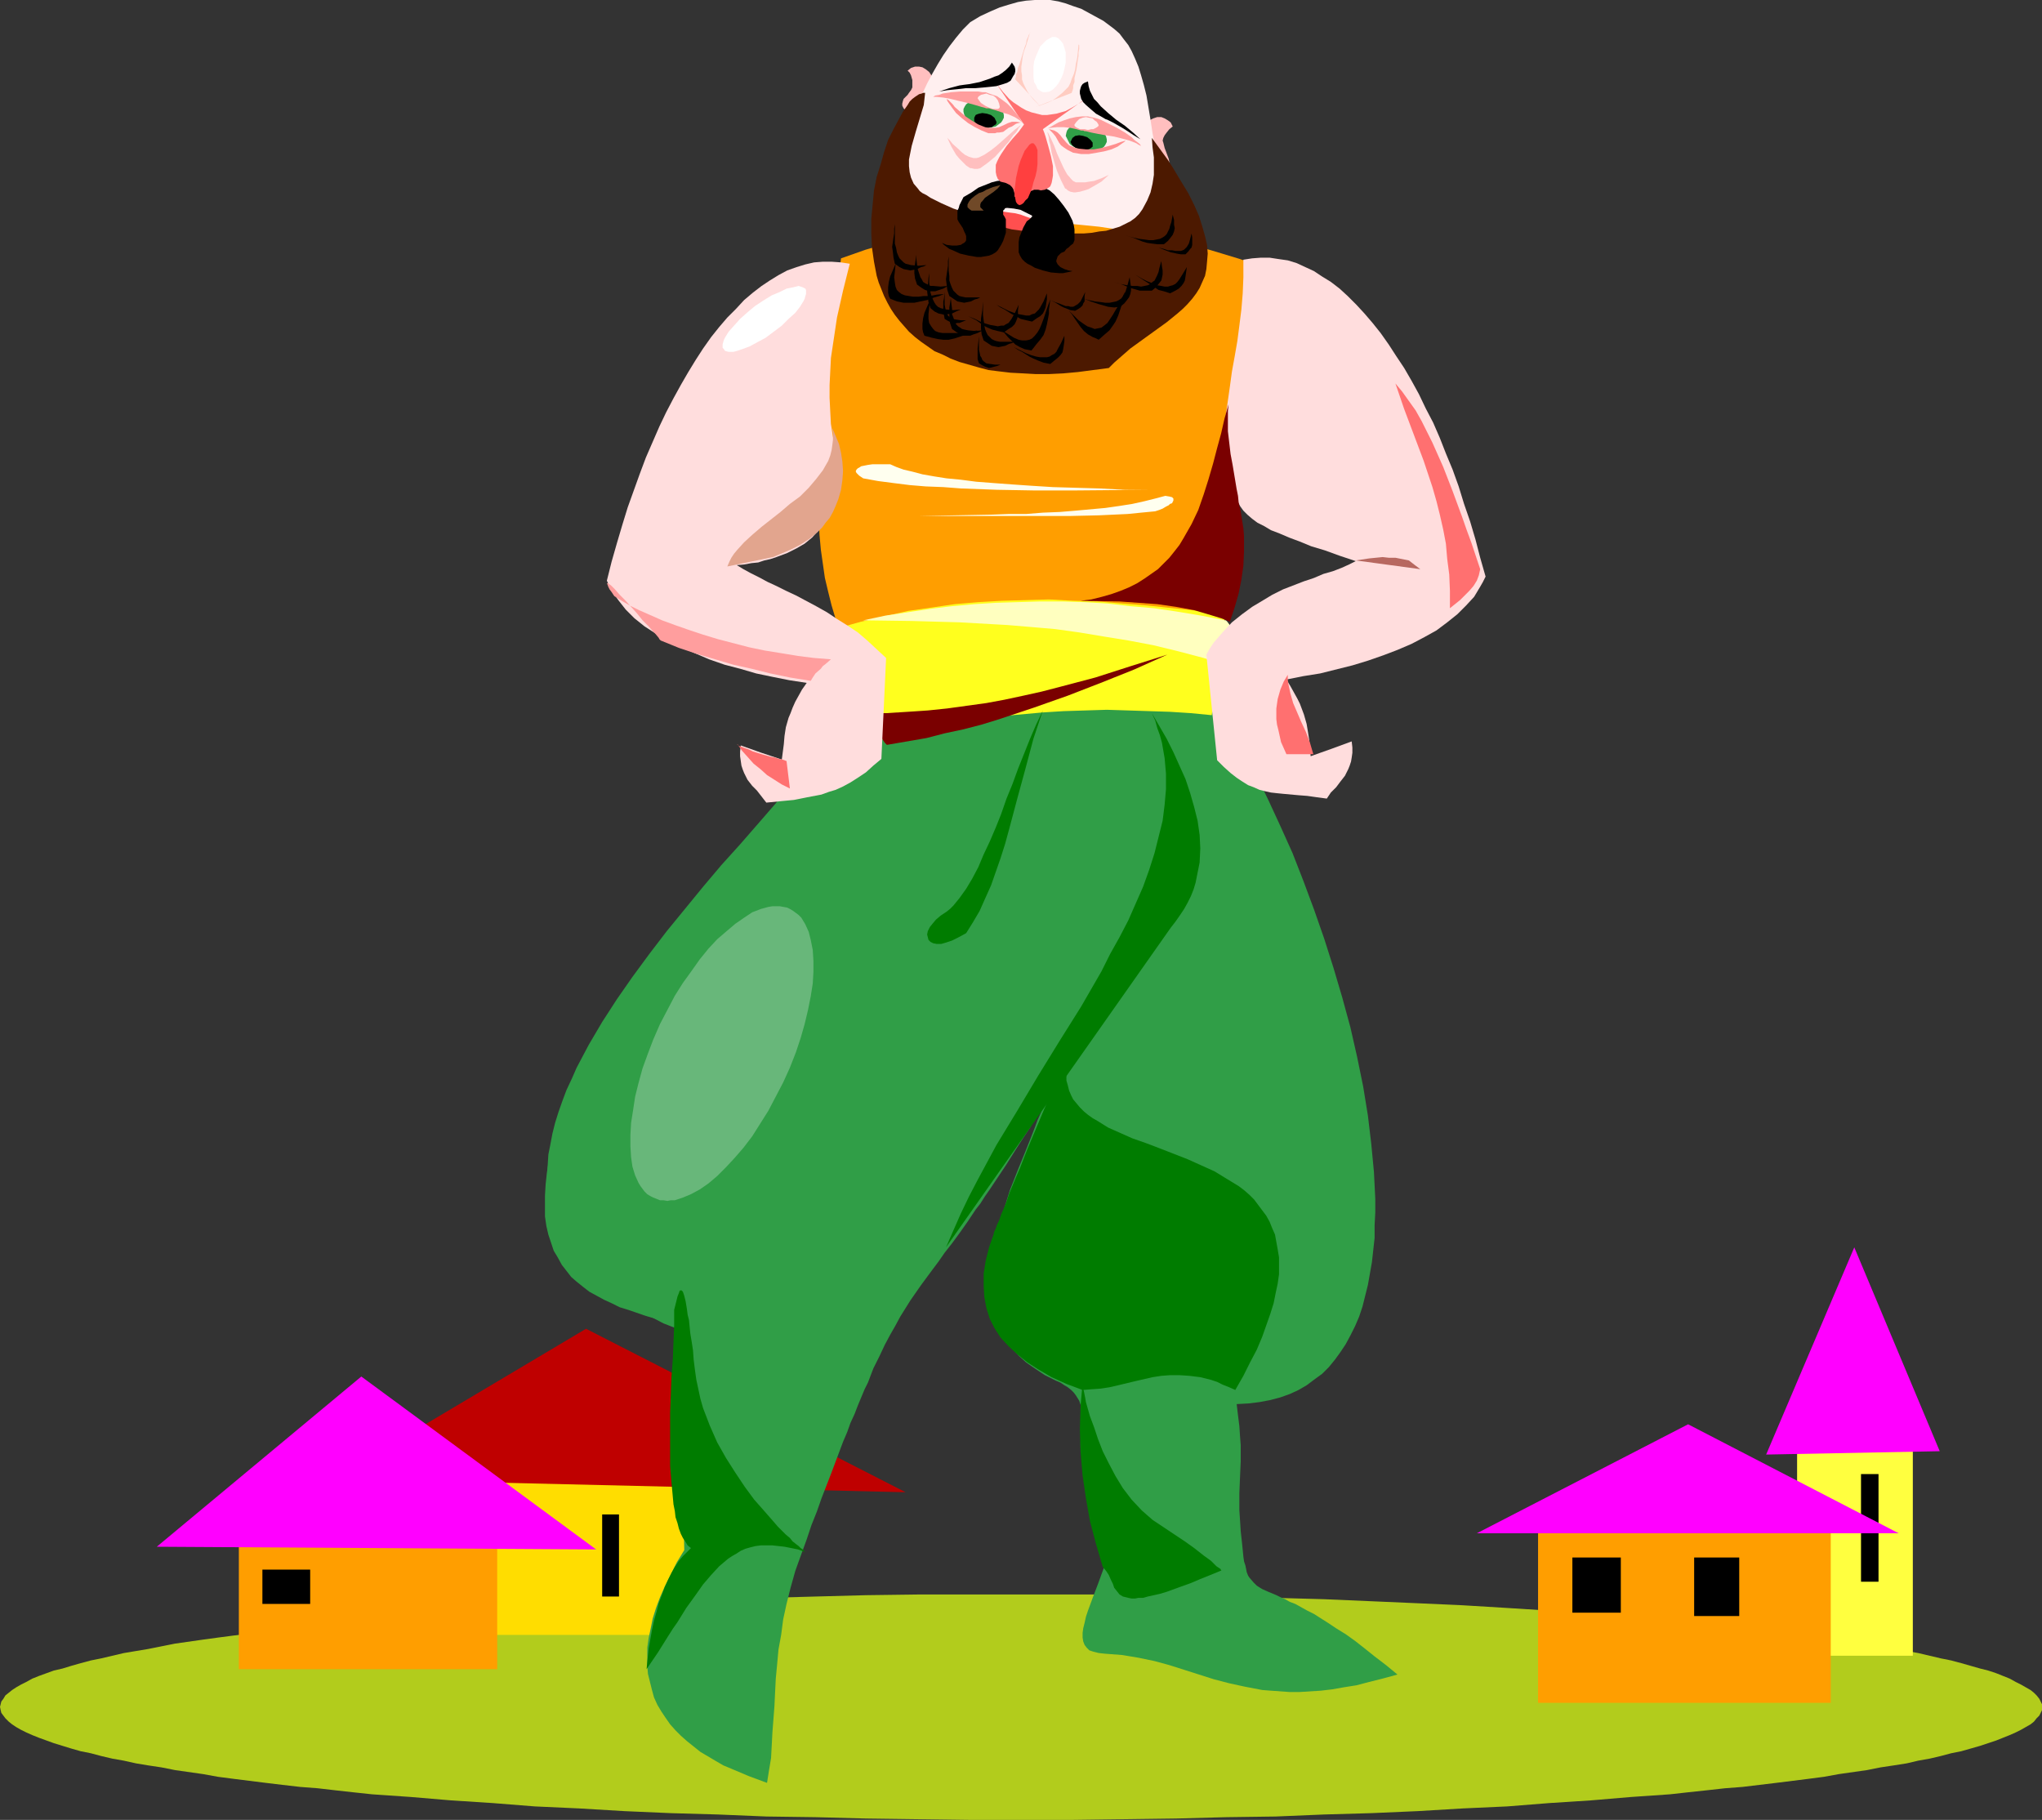
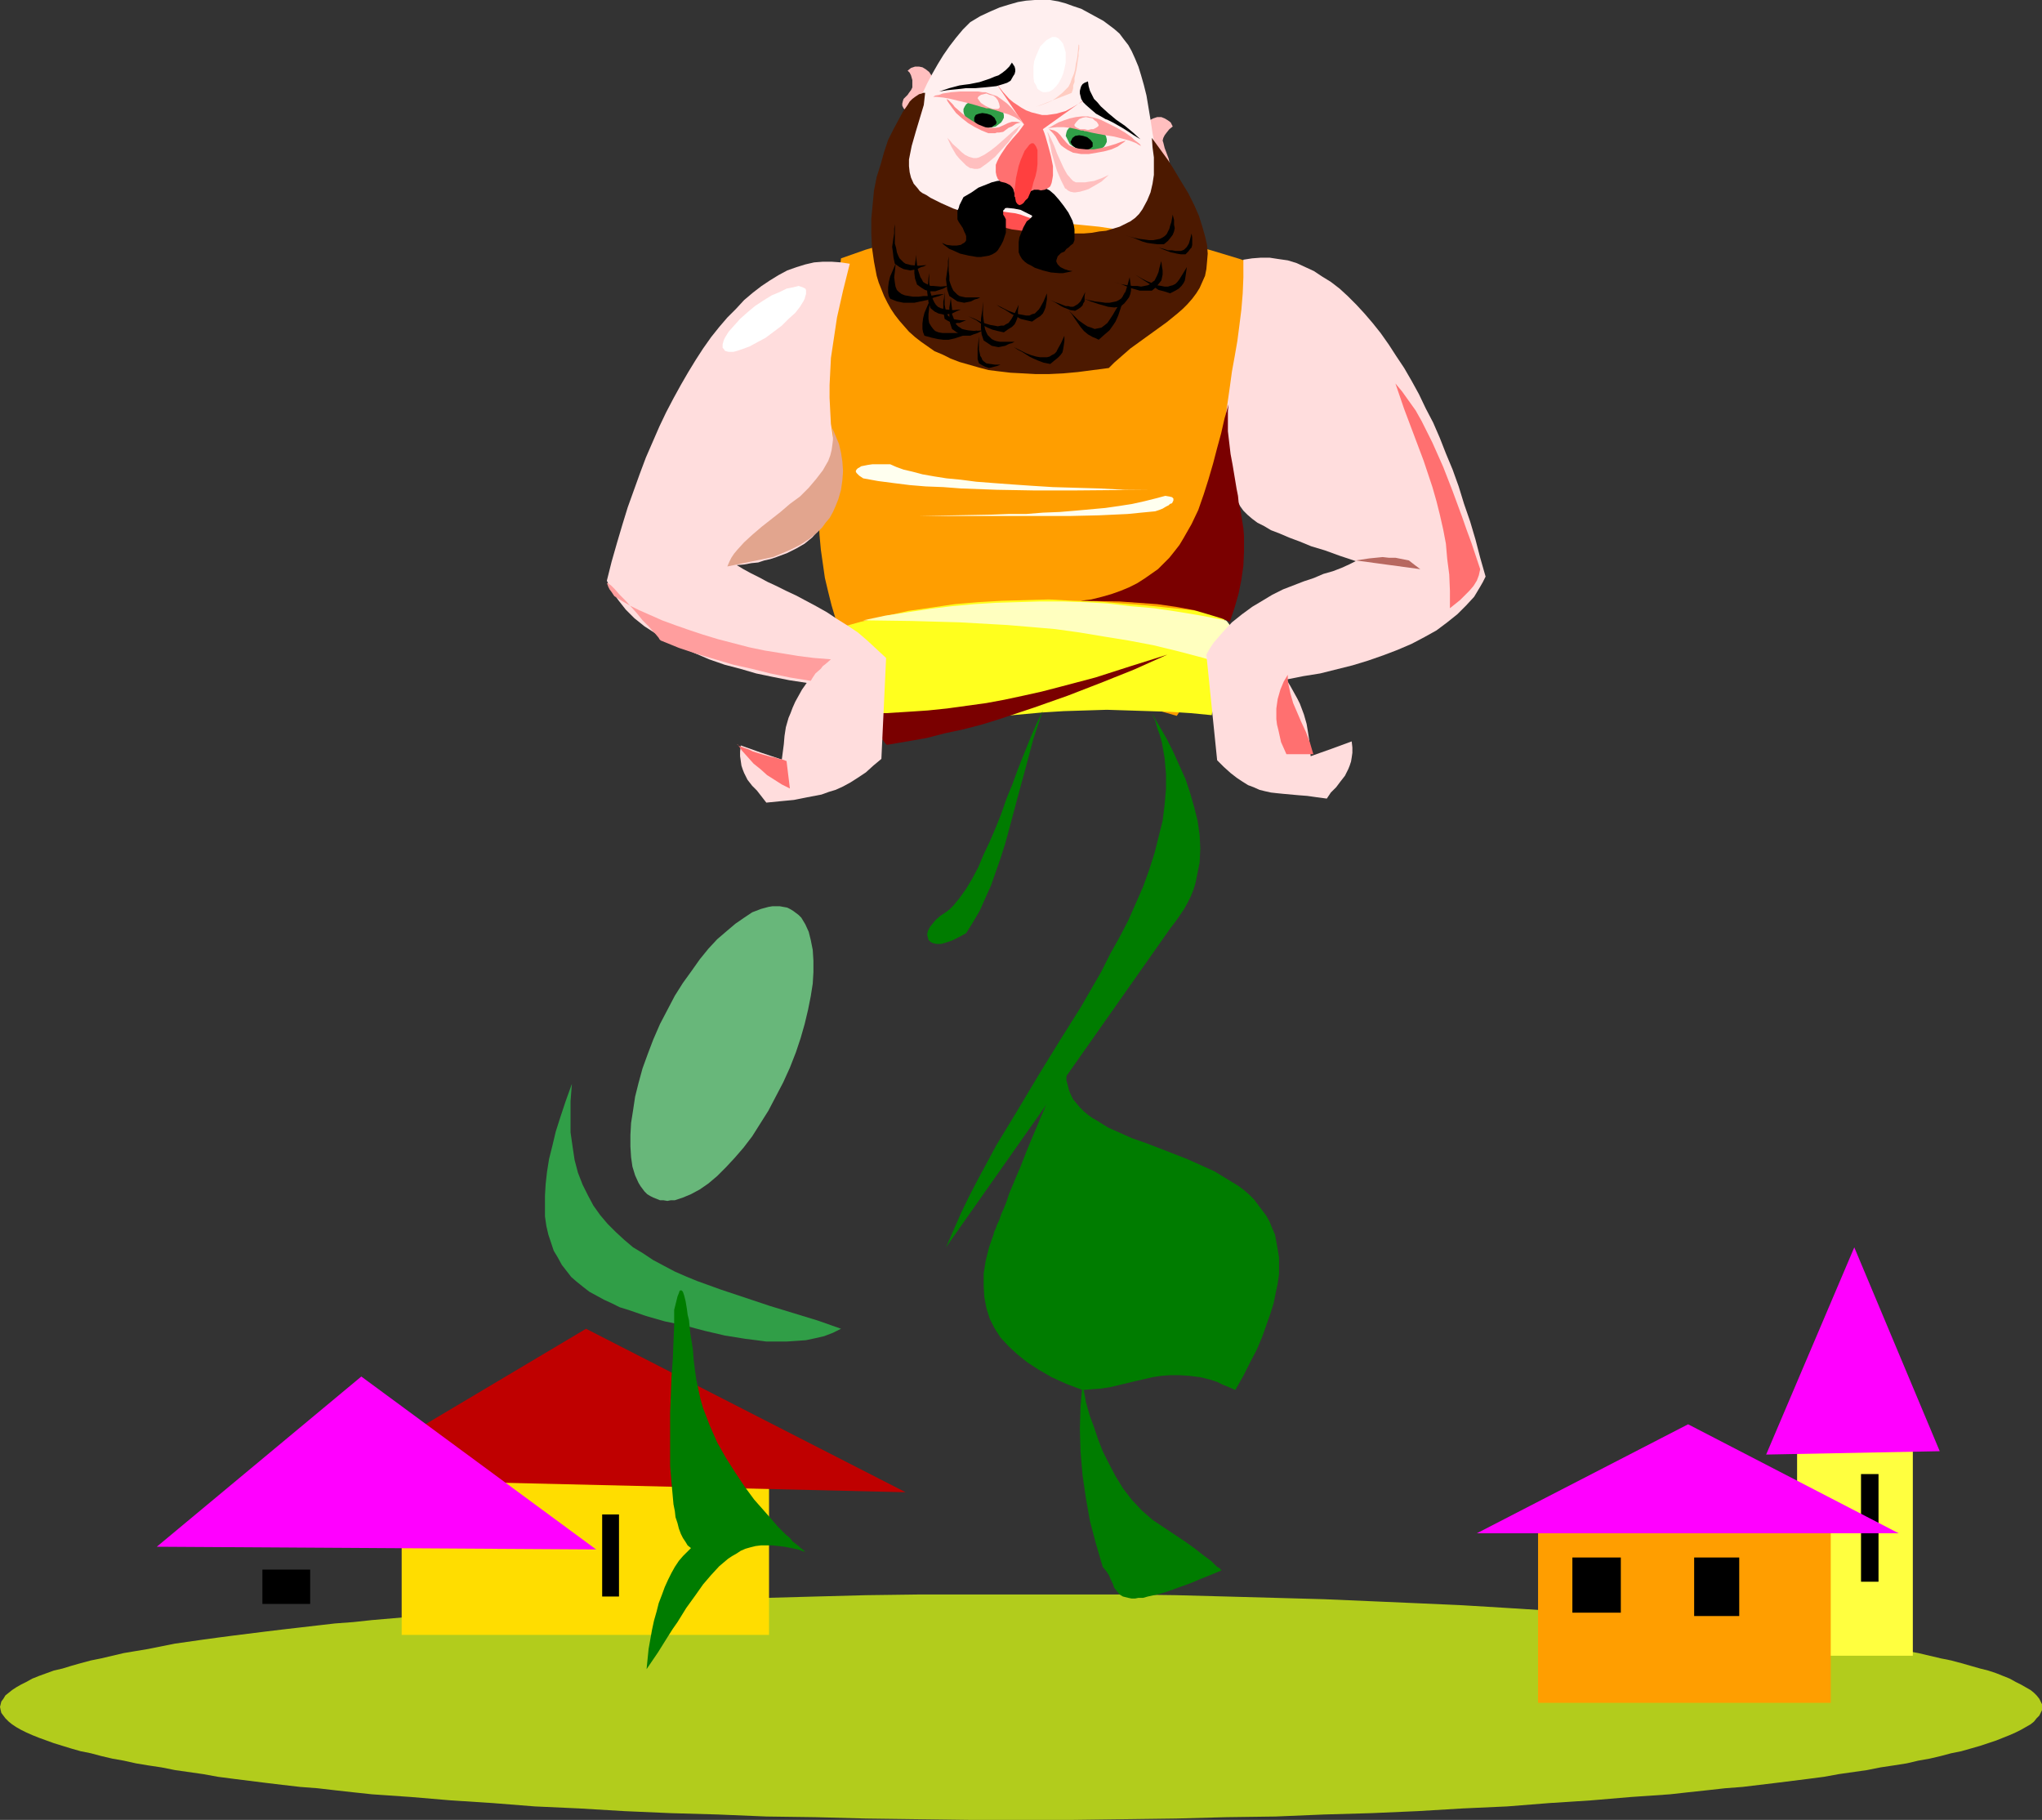
<svg xmlns="http://www.w3.org/2000/svg" xmlns:ns1="http://sodipodi.sourceforge.net/DTD/sodipodi-0.dtd" xmlns:ns2="http://www.inkscape.org/namespaces/inkscape" version="1.0" width="129.766mm" height="115.64mm" id="svg87" ns1:docname="Giant 2.wmf">
  <rect width="100%" height="100%" fill="#333333" stroke="none" />
  <ns1:namedview id="namedview87" pagecolor="#ffffff" bordercolor="#000000" borderopacity="0.25" ns2:showpageshadow="2" ns2:pageopacity="0.0" ns2:pagecheckerboard="0" ns2:deskcolor="#d1d1d1" ns2:document-units="mm" />
  <defs id="defs1">
    <pattern id="WMFhbasepattern" patternUnits="userSpaceOnUse" width="6" height="6" x="0" y="0" />
  </defs>
  <path style="fill:#b2cc1c;fill-opacity:1;fill-rule:evenodd;stroke:none" d="m 245.147,382.938 h 12.605 12.443 l 12.282,0.162 12.12,0.323 11.797,0.323 11.635,0.323 11.312,0.485 11.15,0.485 10.827,0.485 10.666,0.646 10.181,0.646 10.019,0.646 9.534,0.808 9.373,0.808 4.363,0.485 4.525,0.323 4.363,0.485 4.202,0.485 4.04,0.485 4.04,0.485 3.878,0.485 3.878,0.485 3.717,0.485 3.555,0.485 3.394,0.485 3.394,0.485 3.232,0.646 3.232,0.646 3.07,0.485 2.747,0.485 2.747,0.646 2.747,0.646 2.424,0.485 2.424,0.646 2.262,0.646 2.262,0.646 1.939,0.485 1.939,0.646 1.616,0.646 1.616,0.646 1.454,0.808 1.293,0.646 1.131,0.646 1.131,0.646 0.808,0.646 0.646,0.646 0.646,0.808 0.323,0.646 0.323,0.646 v 0.646 0.808 l -0.323,0.646 -0.323,0.646 -0.646,0.646 -0.646,0.808 -0.808,0.646 -1.131,0.646 -1.131,0.646 -1.293,0.646 -1.454,0.646 -1.616,0.646 -1.616,0.646 -1.939,0.646 -1.939,0.646 -2.262,0.646 -2.262,0.646 -2.424,0.485 -2.424,0.646 -2.747,0.646 -2.747,0.485 -2.747,0.646 -3.07,0.485 -3.232,0.485 -3.232,0.646 -3.394,0.485 -3.394,0.485 -3.555,0.646 -3.717,0.485 -3.878,0.485 -3.878,0.485 -4.04,0.485 -4.04,0.485 -4.202,0.323 -4.363,0.485 -4.525,0.485 -4.363,0.485 -9.373,0.646 -9.534,0.808 -10.019,0.646 -10.181,0.808 -10.666,0.485 -10.827,0.646 -11.15,0.485 -11.312,0.323 -11.635,0.485 -11.797,0.162 -12.12,0.323 -12.282,0.162 -12.443,0.162 h -12.605 -12.443 l -12.443,-0.162 -12.282,-0.162 -12.12,-0.323 -11.797,-0.162 -11.635,-0.485 -11.312,-0.323 -11.15,-0.485 -10.827,-0.646 -10.666,-0.485 -10.181,-0.808 -10.019,-0.646 -9.534,-0.808 -9.373,-0.646 -4.525,-0.485 -4.363,-0.485 -4.202,-0.485 -4.202,-0.323 -4.202,-0.485 -4.04,-0.485 -3.878,-0.485 -3.878,-0.485 -3.717,-0.485 -3.555,-0.646 -3.394,-0.485 -3.394,-0.485 -3.232,-0.646 -3.232,-0.485 -2.909,-0.485 -2.909,-0.646 -2.747,-0.485 -2.747,-0.646 -2.424,-0.646 -2.424,-0.485 -2.262,-0.646 -2.101,-0.646 -2.101,-0.646 -1.778,-0.646 -1.778,-0.646 -1.616,-0.646 -1.454,-0.646 L 5.01,415.415 3.878,414.769 2.909,414.122 2.101,413.476 1.293,412.668 0.808,412.022 0.323,411.375 0.162,410.729 0,409.921 l 0.162,-0.646 0.162,-0.646 0.485,-0.646 0.485,-0.808 0.808,-0.646 0.808,-0.646 0.97,-0.646 1.131,-0.646 1.293,-0.646 1.454,-0.808 1.616,-0.646 1.778,-0.646 1.778,-0.646 2.101,-0.485 2.101,-0.646 2.262,-0.646 2.424,-0.646 2.424,-0.485 2.747,-0.646 2.747,-0.646 2.909,-0.485 2.909,-0.485 3.232,-0.646 3.232,-0.646 3.394,-0.485 3.394,-0.485 3.555,-0.485 3.717,-0.485 3.878,-0.485 3.878,-0.485 4.04,-0.485 4.202,-0.485 4.202,-0.485 4.202,-0.485 4.363,-0.323 4.525,-0.485 9.373,-0.808 9.534,-0.808 10.019,-0.646 10.181,-0.646 10.666,-0.646 10.827,-0.485 11.15,-0.485 11.312,-0.485 11.635,-0.323 11.797,-0.323 12.12,-0.323 12.282,-0.162 h 12.443 z" id="path1" />
  <path style="fill:#ffff3f;fill-opacity:1;fill-rule:evenodd;stroke:none" d="m 431.633,342.059 h 27.795 v 55.583 h -27.795 z" id="path2" />
  <path style="fill:#ffdd00;fill-opacity:1;fill-rule:evenodd;stroke:none" d="M 184.709,348.522 H 96.475 v 44.111 h 88.233 z" id="path3" />
  <path style="fill:#bf0000;fill-opacity:1;fill-rule:evenodd;stroke:none" d="m 80.154,355.147 60.6,-36.032 76.76,39.263 z" id="path4" />
  <path style="fill:#ffbfbf;fill-opacity:1;fill-rule:evenodd;stroke:none" d="m 275.043,29.73 0.97,-0.808 0.97,-0.485 0.97,-0.323 h 0.97 l 0.808,0.323 0.808,0.485 0.646,0.485 0.485,0.969 -0.808,0.646 -0.646,0.808 -0.485,0.646 -0.323,0.646 -0.162,0.646 0.162,0.485 0.323,1.293 0.485,1.293 0.485,1.293 0.162,0.808 -0.162,0.808 -0.162,0.969 -0.323,0.969 v -0.162 l -0.323,-0.323 -0.323,-0.646 -0.323,-0.646 -0.323,-0.969 -0.646,-0.969 -1.939,-4.363 -0.485,-0.969 -0.323,-0.969 -0.323,-0.646 -0.162,-0.646 -0.162,-0.323 z" id="path5" />
  <path style="fill:#ffbfbf;fill-opacity:1;fill-rule:evenodd;stroke:none" d="m 224.462,19.389 -0.646,-1.131 -0.646,-0.969 -0.808,-0.646 -0.808,-0.485 -0.808,-0.162 h -0.97 l -0.97,0.323 -0.808,0.646 0.485,0.485 0.323,0.646 0.323,1.131 v 0.969 0.808 l -0.323,0.646 -0.485,0.646 -0.323,0.485 -0.485,0.485 -0.485,0.485 -0.162,0.485 -0.162,0.646 v 0.485 l 0.323,0.646 0.323,0.323 0.323,0.323 0.646,0.323 0.485,0.485 0.646,0.485 0.808,0.485 v 0 l 0.162,-0.323 0.323,-0.485 0.323,-0.485 0.646,-1.454 0.97,-1.616 0.808,-1.616 0.646,-1.454 0.323,-0.646 v -0.323 -0.485 z" id="path6" />
  <path style="fill:#ffefef;fill-opacity:1;fill-rule:evenodd;stroke:none" d="m 233.027,5.332 -1.778,1.777 -1.616,1.939 -1.616,2.101 -1.454,2.101 -1.293,2.101 -1.293,2.262 -1.293,2.424 -1.131,2.424 -1.131,2.585 -0.97,2.585 -0.97,2.747 -0.808,2.747 -0.646,2.747 -0.646,3.07 -0.646,3.07 -0.485,3.07 0.162,1.777 0.323,1.616 0.646,1.777 0.808,1.777 1.131,1.616 1.293,1.616 1.616,1.616 1.778,1.454 2.262,1.454 2.424,1.293 2.586,1.131 3.07,0.969 3.232,0.969 3.555,0.485 1.939,0.323 1.939,0.323 h 2.101 l 2.101,0.162 h 4.04 l 3.717,-0.162 3.394,-0.323 3.232,-0.646 2.909,-0.646 2.586,-0.969 1.131,-0.485 1.131,-0.646 0.97,-0.646 0.97,-0.808 0.808,-0.646 0.97,-0.969 0.646,-0.808 0.646,-0.969 0.646,-1.131 0.485,-0.969 0.485,-1.293 0.485,-1.131 0.323,-1.454 0.162,-1.293 0.162,-1.454 0.162,-1.616 v -1.616 l -0.162,-1.616 -0.162,-1.777 -0.162,-1.939 -0.323,-3.878 -0.646,-3.555 -0.485,-3.232 -0.485,-2.908 -0.485,-2.908 -0.646,-2.585 -0.646,-2.262 -0.646,-2.101 -0.808,-1.939 -0.808,-1.777 -0.808,-1.454 -1.131,-1.454 -0.97,-1.293 -1.293,-1.131 -1.293,-0.969 -1.293,-0.969 -1.778,-0.969 -1.778,-0.969 -1.778,-0.969 -1.939,-0.646 -1.778,-0.646 -1.778,-0.485 L 252.257,0 h -1.778 -1.939 l -2.101,0.162 -1.939,0.323 -2.262,0.646 -2.101,0.646 -2.262,0.969 -2.424,1.131 z" id="path7" />
  <path style="fill:#ff9e00;fill-opacity:1;fill-rule:evenodd;stroke:none" d="m 202,62.046 5.979,-2.101 6.141,-1.777 5.979,-1.454 6.141,-1.293 6.141,-0.969 6.302,-0.485 6.141,-0.323 h 6.302 l 6.464,0.162 6.464,0.646 6.464,0.969 6.626,1.293 6.787,1.454 6.949,1.939 6.949,2.101 3.555,1.293 3.555,1.293 -1.293,3.393 -1.131,3.555 -0.97,3.393 -0.808,3.393 -0.808,3.393 -0.485,3.555 -0.485,3.393 -0.323,3.393 -0.485,6.786 -0.323,6.625 -0.323,13.411 -0.323,6.625 -0.485,6.625 -0.323,3.393 -0.485,3.232 -0.646,3.393 -0.646,3.232 -0.97,3.393 -0.97,3.232 -1.131,3.232 -1.293,3.232 -1.616,3.393 -1.778,3.232 -1.939,3.232 -2.262,3.393 -3.878,-1.131 -4.04,-1.131 -4.202,-0.808 -4.363,-0.969 -4.363,-0.808 -4.525,-0.485 -4.363,-0.485 -4.363,-0.323 -4.363,-0.162 h -4.202 l -4.202,0.323 -3.878,0.485 -3.717,0.808 -1.616,0.323 -1.778,0.646 -1.616,0.646 -1.454,0.646 -1.454,0.808 -1.454,0.808 -2.747,-1.939 -2.747,-2.101 -2.424,-2.262 -2.101,-2.424 -2.101,-2.424 -1.778,-2.747 -1.616,-2.747 -1.293,-2.908 -1.293,-2.908 -0.97,-3.232 -0.808,-3.232 -0.808,-3.393 -0.485,-3.393 -0.485,-3.393 -0.323,-3.555 -0.162,-3.716 -0.162,-3.716 0.162,-7.594 0.162,-3.878 0.646,-7.756 0.808,-8.079 1.939,-15.996 0.808,-7.917 z" id="path8" />
-   <path style="fill:#309e47;fill-opacity:1;fill-rule:evenodd;stroke:none" d="m 206.686,167.555 -1.131,1.777 -1.454,1.939 -1.454,1.939 -1.454,1.939 -1.616,2.1 -1.778,2.101 -3.555,4.363 -1.939,2.262 -1.939,2.262 -2.101,2.262 -1.939,2.424 -4.202,4.847 -4.363,5.009 -4.525,5.009 -4.363,5.17 -4.363,5.332 -4.363,5.332 -4.202,5.494 -4.04,5.494 -3.717,5.332 -3.555,5.494 -3.232,5.494 -1.454,2.747 -1.454,2.747 -1.131,2.585 -1.293,2.747 -0.97,2.585 -0.97,2.747 -0.808,2.585 -0.646,2.585 -0.485,2.585 -0.485,2.424 -0.162,2.585 -0.162,2.585 v 2.424 l 0.323,2.424 0.485,2.262 0.485,2.424 0.808,2.262 0.97,2.262 1.131,2.1 1.454,2.262 1.454,2.1 1.778,2.1 2.101,1.939 2.262,1.939 2.424,1.939 2.747,1.777 2.909,1.777 3.232,1.616 3.394,1.777 3.717,1.454 1.293,52.997 -1.778,2.908 -1.454,2.908 -1.454,2.908 -1.131,2.585 -0.97,2.585 -0.808,2.585 -0.485,2.424 -0.485,2.262 -0.323,2.262 v 2.262 2.1 l 0.162,1.939 0.485,1.939 0.485,1.939 0.485,1.777 0.808,1.777 0.97,1.616 0.97,1.454 1.131,1.616 1.293,1.454 1.293,1.293 1.454,1.293 1.616,1.293 1.616,1.293 3.555,2.101 1.939,1.131 1.939,0.808 4.202,1.777 4.363,1.616 0.485,-3.07 0.485,-2.908 0.323,-6.14 0.485,-6.302 0.162,-3.393 0.162,-3.232 0.323,-3.393 0.323,-3.555 0.646,-3.555 0.485,-3.716 0.808,-3.716 0.97,-3.878 1.131,-4.039 1.454,-4.039 1.293,-3.555 1.131,-3.393 1.293,-3.232 1.131,-3.232 1.131,-2.908 1.131,-2.908 0.97,-2.585 0.97,-2.585 0.97,-2.585 0.97,-2.262 0.808,-2.262 0.97,-2.1 0.808,-2.1 0.808,-1.939 0.808,-1.939 0.808,-1.616 1.293,-3.393 1.454,-2.908 1.293,-2.747 1.293,-2.424 1.293,-2.262 1.131,-2.1 2.424,-3.878 2.586,-3.716 2.747,-3.716 1.454,-1.939 1.454,-2.1 1.778,-2.262 1.778,-2.424 1.939,-2.747 1.939,-2.908 1.131,-1.454 1.131,-1.777 1.131,-1.616 1.293,-1.939 1.293,-1.939 1.293,-1.939 2.747,-4.363 1.454,-2.262 1.616,-2.424 1.454,-2.585 1.616,-2.747 -0.485,1.777 -0.808,1.777 -0.646,1.777 -0.808,2.101 -1.616,4.039 -1.778,4.363 -1.778,4.524 -1.454,4.686 -1.454,4.686 -0.97,4.847 -0.323,2.262 -0.323,2.424 v 2.262 2.424 l 0.162,2.1 0.323,2.262 0.485,2.1 0.646,2.101 0.97,1.939 1.131,1.939 1.293,1.939 1.616,1.777 1.778,1.616 2.101,1.454 2.424,1.616 2.586,1.293 1.131,0.485 0.97,0.646 0.808,0.485 0.808,0.646 0.646,0.646 0.485,0.646 0.808,1.293 0.485,1.454 0.323,1.293 v 1.454 l -0.162,1.454 -0.162,2.908 -0.162,1.293 v 1.454 l 0.162,1.131 0.323,1.293 0.646,1.131 0.485,0.485 0.485,0.485 1.616,1.454 1.293,1.616 0.97,1.777 0.808,1.616 0.485,1.777 0.485,1.777 0.162,1.777 v 1.777 l -0.162,1.777 -0.323,1.939 -0.808,3.716 -1.131,3.555 -1.293,3.555 -1.293,3.393 -1.131,3.07 -0.485,1.454 -0.323,1.454 -0.323,1.293 -0.162,1.131 v 1.131 l 0.162,0.969 0.323,0.808 0.485,0.646 0.646,0.646 0.97,0.323 1.293,0.323 1.454,0.162 2.101,0.162 2.101,0.162 3.878,0.646 3.878,0.808 3.555,0.969 3.555,1.131 3.555,1.131 3.555,1.131 3.717,0.969 3.717,0.808 4.202,0.808 2.101,0.162 2.262,0.162 2.262,0.162 h 2.262 l 2.586,-0.162 2.586,-0.162 2.747,-0.323 2.747,-0.485 3.07,-0.485 3.07,-0.808 3.232,-0.808 3.555,-0.969 -2.747,-2.262 -2.747,-2.1 -2.424,-1.939 -2.262,-1.777 -2.262,-1.616 -2.101,-1.293 -1.939,-1.293 -1.778,-1.131 -1.778,-1.131 -1.616,-0.808 -1.454,-0.808 -1.454,-0.808 -1.293,-0.485 -1.131,-0.646 -1.131,-0.485 -0.97,-0.485 -1.939,-0.808 -1.454,-0.646 -1.293,-0.808 -0.808,-0.808 -0.97,-1.131 -0.323,-0.485 -0.323,-0.808 -0.162,-0.808 -0.162,-0.808 -0.323,-0.969 -0.162,-1.131 -0.323,-3.232 -0.323,-2.908 -0.162,-2.585 -0.162,-2.424 v -4.201 l 0.162,-3.878 0.162,-3.716 v -3.878 l -0.162,-2.1 -0.162,-2.424 -0.323,-2.585 -0.323,-2.747 2.909,-0.162 2.586,-0.323 2.586,-0.485 2.424,-0.646 2.262,-0.808 2.101,-0.969 1.939,-1.131 1.939,-1.454 1.778,-1.293 1.616,-1.616 1.454,-1.777 1.293,-1.777 1.293,-1.939 1.131,-2.1 1.131,-2.262 0.97,-2.262 0.808,-2.424 0.646,-2.585 0.646,-2.585 0.485,-2.747 0.485,-2.747 0.323,-2.908 0.323,-2.908 v -3.07 l 0.162,-3.07 v -3.232 l -0.323,-6.463 -0.646,-6.786 -0.808,-6.786 -1.131,-6.948 -1.454,-7.109 -1.616,-7.109 -1.939,-7.109 -2.101,-7.109 -2.262,-7.109 -2.424,-6.948 -2.586,-6.948 -2.586,-6.625 -2.909,-6.463 -2.909,-6.302 -2.909,-5.978 -2.909,-5.655 -3.07,-5.17 -1.616,-2.585 -1.454,-2.424 -1.454,-2.262 -1.616,-2.101 -5.333,-1.616 -5.333,-1.293 -5.494,-1.293 -5.171,-0.969 -5.333,-0.808 -5.333,-0.646 -5.333,-0.485 -5.171,-0.162 h -5.171 l -5.171,0.323 -5.171,0.646 -5.01,0.969 -5.01,1.293 -5.01,1.454 -5.01,1.939 -2.424,1.131 z" id="path9" />
  <path style="fill:#309e47;fill-opacity:1;fill-rule:evenodd;stroke:none" d="m 236.905,24.075 0.97,0.323 0.97,0.323 0.646,0.485 0.646,0.646 0.485,0.485 0.323,0.646 0.162,0.646 v 0.646 l -0.323,0.646 -0.323,0.485 -0.646,0.485 -0.646,0.485 -0.808,0.162 -0.97,0.162 h -0.97 l -0.97,-0.162 -0.97,-0.323 -0.808,-0.485 -0.646,-0.485 -0.646,-0.485 -0.485,-0.646 -0.323,-0.646 -0.162,-0.646 v -0.646 l 0.323,-0.646 0.323,-0.485 0.646,-0.485 0.646,-0.323 0.808,-0.323 h 0.97 0.808 z" id="path10" />
  <path style="fill:#000000;fill-opacity:1;fill-rule:evenodd;stroke:none" d="m 237.067,27.307 -1.131,-0.162 -0.808,0.162 -0.485,0.162 -0.323,0.162 -0.162,0.323 -0.162,0.323 v 0.323 0.485 l 0.485,0.646 0.808,0.485 0.97,0.323 0.97,0.162 0.97,-0.162 0.646,-0.485 0.323,-0.162 0.162,-0.323 v -0.323 l -0.162,-0.323 -0.323,-0.646 -0.808,-0.646 z" id="path11" />
  <path style="fill:#ff9e9e;fill-opacity:1;fill-rule:evenodd;stroke:none" d="m 245.955,29.892 -0.646,-0.808 -0.646,-1.131 -0.808,-0.969 -0.97,-1.131 -0.97,-0.969 -1.293,-0.969 -1.131,-0.808 -1.454,-0.485 -0.485,-0.162 -0.808,-0.323 h -0.808 l -0.97,-0.162 h -2.101 -2.262 l -2.101,0.162 -2.101,0.323 -0.808,0.323 -0.97,0.162 -0.485,0.323 -0.646,0.162 0.646,-0.162 h 0.808 l 1.616,0.162 1.778,0.323 1.939,0.485 2.101,0.485 1.778,0.485 1.616,0.485 0.646,0.162 0.485,0.162 h 0.162 0.162 0.323 l 0.485,0.162 1.131,0.323 1.454,0.485 1.616,0.485 1.454,0.646 1.293,0.808 0.485,0.485 z" id="path12" />
  <path style="fill:#ff8e8e;fill-opacity:1;fill-rule:evenodd;stroke:none" d="m 227.371,23.752 0.485,0.323 0.485,0.485 0.485,0.485 0.485,0.646 1.293,1.131 1.293,1.131 1.454,0.969 1.616,0.969 1.616,0.646 0.808,0.162 h 0.808 0.97 l 0.808,-0.162 1.454,-0.646 0.646,-0.323 0.97,-0.323 h 0.97 l 1.131,0.162 -1.131,0.323 -0.97,0.646 -0.808,0.323 -0.646,0.485 -0.646,0.485 -0.97,0.162 h -0.485 l -0.485,0.162 h -1.616 l -1.616,-0.646 -1.616,-0.808 -1.616,-0.969 -1.454,-1.131 -1.454,-1.293 -0.97,-1.293 -0.808,-1.131 -0.323,-0.485 z" id="path13" />
  <path style="fill:#ffefef;fill-opacity:1;fill-rule:evenodd;stroke:none" d="m 236.905,22.459 0.808,0.323 0.808,0.162 0.646,0.485 0.485,0.646 0.323,0.808 0.162,0.808 -0.162,0.323 -0.323,0.162 h -0.485 -0.646 l -0.97,-0.323 -0.646,-0.323 -0.323,-0.162 -0.485,-0.323 -0.485,-0.323 -0.485,-0.646 -0.323,-0.485 0.162,-0.323 0.162,-0.162 0.485,-0.323 0.646,-0.162 z" id="path14" />
  <path style="fill:#ffbfbf;fill-opacity:1;fill-rule:evenodd;stroke:none" d="m 245.147,30.053 -1.454,1.131 -1.454,1.293 -2.909,2.585 -1.454,1.131 -1.454,0.969 -1.293,0.646 -0.646,0.162 h -0.646 l -1.131,-0.323 -0.97,-0.485 -0.808,-0.646 -0.646,-0.646 -1.454,-1.293 -0.646,-0.808 -0.646,-0.646 0.97,2.101 1.131,1.939 0.808,0.969 0.808,0.808 0.808,0.808 0.97,0.646 v 0 h 0.323 l 0.646,0.162 h 0.808 l 0.646,-0.162 1.778,-1.293 1.778,-1.454 1.616,-1.777 1.616,-1.777 1.131,-1.616 0.646,-0.646 0.323,-0.485 0.323,-0.646 0.323,-0.323 z" id="path15" />
  <path style="fill:#309e47;fill-opacity:1;fill-rule:evenodd;stroke:none" d="m 261.63,29.73 -0.97,-0.162 h -0.97 l -0.808,0.162 -0.808,0.162 -0.646,0.485 -0.646,0.323 -0.485,0.646 -0.162,0.485 -0.162,0.808 0.323,0.646 0.323,0.646 0.323,0.646 0.646,0.485 0.808,0.485 0.808,0.323 0.97,0.323 0.97,0.162 h 0.97 0.808 l 0.97,-0.323 0.646,-0.323 0.646,-0.485 0.323,-0.485 0.323,-0.646 v -0.646 l -0.162,-0.646 -0.323,-0.646 -0.485,-0.646 -0.646,-0.485 -0.646,-0.646 -0.97,-0.323 z" id="path16" />
  <path style="fill:#000000;fill-opacity:1;fill-rule:evenodd;stroke:none" d="m 260.176,32.639 0.97,0.323 0.808,0.646 0.485,0.646 v 0.323 0.323 0.323 l -0.646,0.485 -0.323,0.162 -0.97,0.162 -1.131,-0.162 -0.97,-0.323 -0.646,-0.485 -0.323,-0.323 -0.323,-0.646 0.162,-0.323 0.162,-0.323 0.162,-0.323 0.646,-0.485 0.97,-0.162 z" id="path17" />
  <path style="fill:#ff9e9e;fill-opacity:1;fill-rule:evenodd;stroke:none" d="m 250.965,31.184 0.97,-0.485 1.131,-0.646 1.131,-0.646 1.293,-0.485 1.454,-0.485 1.454,-0.323 1.454,-0.162 h 1.454 l 0.646,0.162 0.808,0.162 0.646,0.162 0.97,0.323 1.939,0.969 1.939,0.969 1.939,1.131 1.616,1.131 0.646,0.646 0.646,0.485 0.646,0.485 0.323,0.485 -0.646,-0.323 -0.485,-0.323 -0.808,-0.323 -0.808,-0.323 -1.778,-0.485 -1.939,-0.485 -2.101,-0.323 -1.778,-0.323 -1.616,-0.323 -0.646,-0.162 -0.646,-0.162 v 0 h -0.323 l -0.323,-0.162 h -0.485 l -1.131,-0.323 -1.454,-0.323 -1.616,-0.162 h -1.616 l -1.616,0.162 -0.646,0.162 z" id="path18" />
  <path style="fill:#ff8e8e;fill-opacity:1;fill-rule:evenodd;stroke:none" d="m 270.356,33.77 -1.131,0.323 -1.293,0.485 -1.616,0.485 -1.778,0.485 -1.778,0.323 h -1.939 l -1.616,-0.162 -0.808,-0.162 -0.808,-0.323 -0.808,-0.323 -0.646,-0.646 -0.97,-1.131 -0.485,-0.646 -0.646,-0.646 -0.808,-0.485 -0.646,-0.162 -0.646,-0.162 0.485,0.485 0.485,0.485 0.646,0.808 0.808,1.454 0.485,0.646 0.646,0.485 0.97,0.646 0.646,0.323 0.646,0.323 1.939,0.323 h 1.778 l 1.939,-0.323 1.778,-0.323 1.778,-0.485 1.454,-0.646 1.131,-0.808 0.485,-0.323 z" id="path19" />
  <path style="fill:#ffefef;fill-opacity:1;fill-rule:evenodd;stroke:none" d="m 262.438,28.438 -1.616,-0.323 -0.808,0.162 -0.808,0.323 -0.646,0.646 -0.485,0.646 v 0.323 l 0.323,0.323 0.323,0.162 0.646,0.323 h 1.131 l 0.646,0.162 h 0.323 l 0.646,-0.162 h 0.485 l 0.646,-0.323 0.485,-0.323 0.162,-0.323 -0.162,-0.323 -0.323,-0.485 -0.485,-0.323 z" id="path20" />
  <path style="fill:#ffbfbf;fill-opacity:1;fill-rule:evenodd;stroke:none" d="m 251.611,31.669 0.808,1.616 0.808,1.777 0.646,1.777 0.808,1.777 0.808,1.777 0.808,1.454 0.97,1.131 0.485,0.485 0.646,0.323 h 1.131 1.131 l 0.97,-0.162 1.131,-0.162 1.778,-0.646 1.778,-0.808 -1.778,1.616 -1.939,1.131 -1.131,0.646 -0.97,0.323 -1.131,0.323 -1.131,0.162 h -0.162 -0.162 l -0.808,-0.162 -0.646,-0.323 -0.323,-0.323 -0.323,-0.162 -0.485,-0.969 -0.485,-0.969 -0.97,-2.262 -0.646,-2.101 -0.646,-2.262 -0.323,-1.939 -0.323,-0.969 v -0.646 l -0.162,-0.646 -0.162,-0.485 z" id="path21" />
  <path style="fill:#4c1900;fill-opacity:1;fill-rule:evenodd;stroke:none" d="m 222.2,22.298 h -0.485 l -0.323,0.162 -0.646,0.162 -0.485,0.323 -0.485,0.323 -0.646,0.485 -0.646,0.646 -0.485,0.808 -1.131,1.616 -1.131,2.101 -1.131,2.101 -1.293,2.585 -0.97,2.908 -0.808,2.908 -0.97,3.07 -0.646,3.232 -0.323,3.393 -0.323,3.393 v 3.555 l 0.162,3.393 0.485,3.393 0.646,3.393 0.485,1.616 1.293,3.232 0.808,1.616 0.808,1.454 0.97,1.454 1.131,1.454 1.131,1.293 1.131,1.293 1.454,1.293 1.454,1.131 1.616,1.131 1.616,1.131 1.939,0.808 1.939,0.969 2.101,0.808 2.262,0.646 2.262,0.646 2.424,0.646 2.586,0.323 2.747,0.323 3.07,0.162 2.909,0.162 h 3.232 l 3.394,-0.162 3.555,-0.323 3.717,-0.485 3.717,-0.485 1.293,-1.293 1.293,-1.131 2.586,-2.262 2.909,-2.101 5.818,-4.201 2.586,-2.101 1.293,-1.131 1.131,-1.131 1.131,-1.293 0.97,-1.293 0.808,-1.293 0.646,-1.454 0.646,-1.454 0.323,-1.616 0.162,-1.777 0.162,-1.939 -0.162,-2.101 -0.485,-2.101 -0.646,-2.262 -0.808,-2.585 -1.131,-2.585 -1.454,-2.908 -1.778,-2.908 -0.97,-1.616 -0.97,-1.616 -1.131,-1.777 -1.293,-1.777 -1.293,-1.777 -1.293,-1.777 0.162,2.262 0.323,2.424 v 2.101 2.101 l -0.323,2.101 -0.485,2.101 -0.808,1.939 -1.131,2.101 -0.808,1.131 -0.97,0.969 -1.131,0.808 -1.293,0.646 -1.293,0.646 -1.616,0.485 -1.616,0.485 -1.616,0.162 -1.778,0.323 -1.939,0.162 h -3.878 l -4.04,-0.323 -4.202,-0.485 -4.04,-0.808 -4.202,-0.969 -3.878,-1.131 -3.717,-1.131 -3.394,-1.131 -1.454,-0.646 -1.454,-0.646 -1.293,-0.646 -1.293,-0.646 -0.97,-0.646 -0.97,-0.485 -0.646,-0.485 -0.485,-0.646 -0.97,-1.131 -0.646,-1.454 -0.323,-1.293 -0.162,-1.454 v -1.616 l 0.323,-1.616 0.323,-1.616 0.97,-3.393 0.485,-1.616 0.485,-1.616 0.97,-3.232 0.162,-1.454 z" id="path22" />
  <path style="fill:#000000;fill-opacity:1;fill-rule:evenodd;stroke:none" d="m 237.713,50.897 0.808,-0.808 0.97,-0.969 0.97,-0.646 1.131,-0.808 1.131,-0.485 1.131,-0.162 1.131,0.162 0.485,0.162 0.646,0.323 0.808,0.162 0.808,0.485 0.646,0.485 0.646,0.808 0.485,0.808 0.485,0.969 0.323,1.131 0.323,1.131 -0.97,-0.646 -0.97,-0.808 -0.97,-0.485 -0.97,-0.485 -1.616,-0.808 -1.616,-0.323 -1.616,-0.162 -1.293,0.162 -1.454,0.323 z" id="path23" />
  <path style="fill:#ff4f4f;fill-opacity:1;fill-rule:evenodd;stroke:none" d="m 243.854,51.22 1.293,0.323 1.293,0.485 0.97,0.323 0.808,0.485 0.808,0.485 0.485,0.485 0.323,0.485 v 0.323 l -0.162,0.323 -0.485,0.323 -0.646,0.162 h -0.808 l -0.97,0.162 -1.293,-0.162 -1.131,-0.162 -1.293,-0.162 -1.293,-0.323 -1.131,-0.485 -0.97,-0.323 -0.97,-0.485 -0.646,-0.485 -0.485,-0.485 -0.323,-0.323 -0.162,-0.485 0.323,-0.323 0.485,-0.323 0.646,-0.162 h 0.808 l 0.97,-0.162 1.131,0.162 1.131,0.162 z" id="path24" />
  <path style="fill:#000000;fill-opacity:1;fill-rule:evenodd;stroke:none" d="m 243.531,43.303 -1.293,-0.162 -1.293,0.162 -1.454,0.162 -1.293,0.323 -1.616,0.646 -1.616,0.646 -1.616,1.131 -1.939,1.131 -0.485,0.969 -0.485,0.969 -0.162,0.646 -0.323,0.646 v 0.646 0.646 0.808 l 0.323,0.646 0.97,1.454 0.323,0.808 0.323,0.646 0.162,0.485 v 0.485 0.485 l -0.162,0.323 -0.323,0.323 -0.323,0.162 -0.485,0.323 -0.97,0.162 h -1.131 l -1.293,-0.162 -1.131,-0.485 0.485,0.485 0.646,0.485 0.646,0.485 0.808,0.323 1.778,0.808 2.101,0.485 1.939,0.323 h 0.97 l 0.97,-0.162 0.97,-0.162 0.808,-0.323 0.808,-0.485 0.485,-0.485 0.808,-1.293 0.485,-0.969 0.323,-0.969 0.323,-0.969 v -1.616 -1.616 l -0.323,-0.646 -0.323,-0.485 v -0.485 -0.485 l 0.323,-0.323 0.162,-0.323 0.808,-0.646 0.646,-0.485 0.808,-0.646 0.162,-0.323 0.162,-0.323 0.162,-0.323 -0.162,-0.485 V 46.534 46.211 l -0.162,-1.131 -0.162,-1.131 v -0.485 z" id="path25" />
  <path style="fill:#000000;fill-opacity:1;fill-rule:evenodd;stroke:none" d="m 248.541,43.949 1.131,0.485 1.131,0.646 1.293,0.646 1.131,0.969 1.131,1.293 1.131,1.454 1.131,1.616 0.97,1.939 0.323,1.131 0.162,0.969 v 0.808 0.646 0.646 0.485 l -0.323,0.808 -0.646,0.485 -0.485,0.485 -0.485,0.323 -0.485,0.646 -0.808,0.323 -0.485,0.485 -0.323,0.323 -0.162,0.485 -0.162,0.485 v 0.323 l 0.162,0.323 0.162,0.323 0.646,0.646 0.97,0.485 0.97,0.323 0.97,0.162 -0.646,0.162 -0.808,0.162 -0.808,0.162 h -0.97 l -1.939,-0.162 -1.939,-0.485 -1.939,-0.646 -0.808,-0.485 -0.97,-0.485 -0.646,-0.485 -0.646,-0.646 -0.485,-0.808 -0.323,-0.808 v -1.293 -1.131 l 0.162,-1.131 0.323,-0.808 0.646,-1.616 0.808,-1.454 0.646,-0.485 0.323,-0.323 0.323,-0.323 v -0.485 l -0.162,-0.808 -0.323,-0.808 -0.646,-0.808 -0.323,-0.808 -0.162,-0.808 0.162,-0.323 0.162,-0.323 v -0.162 l 0.162,-0.323 1.293,-1.939 0.323,-0.323 z" id="path26" />
  <path style="fill:#ff7070;fill-opacity:1;fill-rule:evenodd;stroke:none" d="m 237.713,17.773 4.202,6.14 4.04,5.978 -1.293,1.777 -1.454,1.616 -1.454,1.777 -1.293,1.939 -0.485,0.808 -0.485,0.969 -0.323,0.808 v 0.969 0.808 l 0.162,0.808 0.323,0.808 0.646,0.646 0.646,0.162 0.646,0.162 0.646,0.323 0.323,0.162 0.485,0.485 0.323,0.485 0.323,1.131 v 0.646 l 0.485,0.485 0.323,0.323 0.323,0.162 0.485,0.162 0.485,-0.162 0.485,-0.162 0.485,-0.323 0.162,-0.485 v -0.162 l 0.162,-0.323 0.162,-0.323 0.323,-0.485 0.485,-0.162 0.323,-0.162 h 0.485 0.485 l 0.646,0.162 0.97,-0.162 0.646,-0.323 0.646,-0.485 0.323,-0.808 0.162,-0.808 0.162,-0.969 v -1.131 -1.131 l -0.485,-2.424 -0.646,-2.424 -0.646,-2.262 -0.323,-0.969 -0.323,-0.808 11.312,-8.079 -0.162,0.162 -0.162,0.162 -0.323,0.323 -0.485,0.323 -0.485,0.323 -0.808,0.485 -1.616,0.969 -1.778,0.969 -2.262,0.646 -1.131,0.162 -1.131,0.162 h -1.131 l -1.293,-0.323 -1.293,-0.323 -1.293,-0.485 -1.131,-0.646 -0.97,-0.646 -0.97,-0.646 -0.97,-0.808 -1.454,-1.616 -1.293,-1.616 -0.485,-0.646 -0.485,-0.646 -0.323,-0.485 -0.323,-0.485 -0.162,-0.323 z" id="path27" />
  <path style="fill:#ffffff;fill-opacity:1;fill-rule:evenodd;stroke:none" d="m 253.55,8.887 0.646,0.323 0.646,0.646 0.485,0.646 0.323,0.969 0.323,1.131 v 1.131 1.293 l -0.323,1.454 -0.323,1.293 -0.485,1.131 -0.646,1.131 -0.646,0.808 -0.646,0.646 -0.808,0.485 -0.808,0.162 h -0.808 l -0.646,-0.323 -0.646,-0.485 -0.323,-0.808 -0.485,-0.808 -0.162,-1.131 v -1.293 -1.293 l 0.162,-1.293 0.485,-1.293 0.485,-1.131 0.485,-1.131 0.808,-0.808 0.646,-0.646 0.808,-0.485 0.646,-0.323 z" id="path28" />
  <path style="fill:#ff3f3f;fill-opacity:1;fill-rule:evenodd;stroke:none" d="m 248.217,34.416 0.323,0.323 0.323,0.485 0.323,0.808 v 0.969 1.131 1.293 l -0.162,1.454 -0.323,1.454 -0.485,1.454 -0.323,1.293 -0.485,1.293 -0.485,1.131 -0.646,0.646 -0.485,0.646 -0.485,0.323 -0.485,0.162 -0.485,-0.323 -0.323,-0.485 -0.162,-0.808 -0.162,-0.969 v -1.131 l 0.162,-1.293 0.162,-1.454 0.323,-1.454 0.323,-1.454 0.485,-1.454 0.485,-1.131 0.485,-1.131 0.646,-0.808 0.485,-0.646 0.485,-0.323 z" id="path29" />
  <path style="fill:#000000;fill-opacity:1;fill-rule:evenodd;stroke:none" d="m 225.593,21.974 2.424,-0.808 2.424,-0.646 1.131,-0.162 1.293,-0.162 2.424,-0.485 2.424,-0.808 1.131,-0.485 0.97,-0.323 0.97,-0.646 0.808,-0.646 0.808,-0.808 0.646,-0.969 0.323,0.485 0.323,0.485 0.162,0.646 v 0.485 l -0.162,0.646 -0.323,0.485 -0.646,1.131 -0.808,0.485 -0.97,0.323 -1.616,0.485 -1.454,0.162 -1.616,0.162 -1.939,0.162 h -0.97 -1.293 l -1.293,0.162 -1.616,0.162 -1.616,0.162 z" id="path30" />
  <path style="fill:#000000;fill-opacity:1;fill-rule:evenodd;stroke:none" d="m 273.912,33.446 -1.778,-1.616 -1.939,-1.616 -2.101,-1.454 -1.939,-1.616 -1.778,-1.616 -0.808,-0.969 -0.808,-0.808 -0.485,-0.969 -0.485,-0.969 -0.323,-1.131 -0.162,-1.131 -0.808,0.323 -0.485,0.323 -0.323,0.485 -0.162,0.485 -0.162,0.646 v 0.646 l 0.323,1.293 0.485,0.808 0.646,0.646 1.293,1.131 1.131,0.969 1.454,0.808 0.808,0.485 0.485,0.162 0.323,0.162 0.97,0.485 1.131,0.646 1.131,0.646 1.293,0.808 1.454,0.969 z" id="path31" />
-   <path style="fill:#ffccc1;fill-opacity:1;fill-rule:evenodd;stroke:none" d="m 247.409,7.756 -0.485,1.616 -0.485,1.616 -0.485,1.293 -0.323,1.293 -0.162,1.293 -0.162,1.131 v 1.131 l 0.162,0.969 v 0.969 l 0.323,0.969 0.485,0.969 0.485,0.969 0.646,0.969 0.808,0.969 0.97,0.969 0.97,0.969 -6.302,-6.786 v -0.162 l 0.162,-0.485 v -0.485 l 0.323,-0.646 0.162,-0.969 0.323,-0.808 0.646,-2.101 0.646,-2.101 0.323,-0.808 0.162,-0.969 0.323,-0.646 0.162,-0.485 0.323,-0.485 z" id="path32" />
  <path style="fill:#ffccc1;fill-opacity:1;fill-rule:evenodd;stroke:none" d="m 259.045,10.664 -0.162,1.777 -0.162,1.454 -0.323,1.454 -0.162,1.293 -0.323,1.131 -0.485,1.131 -0.323,0.969 -0.485,0.969 -0.646,0.646 -0.808,0.808 -0.808,0.646 -0.808,0.646 -0.97,0.646 -1.131,0.485 -1.293,0.485 -1.454,0.485 8.726,-3.393 v -0.162 l 0.162,-0.323 0.162,-0.646 v -0.646 l 0.323,-0.808 v -0.969 l 0.485,-2.101 0.323,-2.262 0.162,-0.969 v -0.808 l 0.162,-0.808 v -0.485 -0.485 z" id="path33" />
  <path style="fill:#000000;fill-opacity:1;fill-rule:evenodd;stroke:none" d="m 272.619,65.923 1.616,0.969 1.293,0.646 1.293,0.485 1.131,0.485 0.97,0.162 0.808,0.162 h 0.808 l 0.485,-0.162 0.646,-0.162 0.646,-0.323 0.485,-0.485 0.485,-0.646 0.808,-1.293 0.97,-1.616 -0.162,1.131 -0.162,1.131 -0.162,0.969 -0.323,0.646 -0.485,0.646 -0.646,0.646 -0.808,0.485 -1.293,0.646 -1.454,-0.485 -1.293,-0.323 -0.97,-0.646 -0.97,-0.646 -1.778,-1.131 -0.97,-0.646 z" id="path34" />
  <path style="fill:#000000;fill-opacity:1;fill-rule:evenodd;stroke:none" d="m 267.448,67.701 1.616,0.485 1.616,0.323 1.293,0.162 h 1.131 l 0.97,0.162 0.808,-0.162 0.808,-0.162 0.646,-0.323 0.485,-0.485 0.485,-0.323 0.323,-0.646 0.323,-0.646 0.323,-0.808 0.162,-0.808 0.485,-1.777 0.162,1.293 0.162,0.969 v 0.969 l -0.162,0.808 -0.162,0.646 -0.646,0.808 -0.646,0.808 -0.97,0.808 h -1.454 -1.454 l -1.131,-0.323 -1.131,-0.323 -1.939,-0.808 -0.97,-0.323 z" id="path35" />
  <path style="fill:#000000;fill-opacity:1;fill-rule:evenodd;stroke:none" d="m 270.356,56.552 1.778,0.485 1.454,0.323 1.293,0.162 1.131,0.162 h 0.97 l 0.808,-0.162 0.808,-0.162 0.646,-0.323 0.485,-0.323 0.485,-0.485 0.323,-0.646 0.323,-0.646 0.162,-0.646 0.323,-0.969 0.323,-1.777 0.323,1.293 v 1.131 l 0.162,0.808 -0.162,0.808 -0.323,0.808 -0.485,0.646 -0.646,0.808 -0.97,0.808 h -1.616 l -1.293,-0.162 -1.131,-0.162 -1.131,-0.323 -1.939,-0.808 -0.97,-0.323 z" id="path36" />
  <path style="fill:#000000;fill-opacity:1;fill-rule:evenodd;stroke:none" d="m 278.275,59.46 1.293,0.323 0.97,0.323 h 0.97 l 0.808,0.162 h 0.646 0.646 l 0.485,-0.162 0.323,-0.162 0.646,-0.646 0.485,-0.808 0.323,-1.131 0.323,-1.293 0.162,0.969 v 0.646 0.646 0.485 l -0.162,0.646 -0.323,0.323 -0.485,0.646 -0.646,0.646 h -1.131 l -0.97,-0.162 -0.646,-0.162 -0.808,-0.162 -1.293,-0.485 z" id="path37" />
  <path style="fill:#000000;fill-opacity:1;fill-rule:evenodd;stroke:none" d="m 259.853,71.579 1.616,0.485 1.454,0.323 1.454,0.162 1.131,0.162 h 0.97 l 0.808,-0.162 0.808,-0.162 0.646,-0.323 0.485,-0.323 0.485,-0.485 0.323,-0.646 0.323,-0.646 0.485,-1.616 0.485,-1.777 0.162,1.293 0.162,1.131 v 0.808 l -0.162,0.808 -0.323,0.808 -0.485,0.646 -0.646,0.808 -0.97,0.808 -1.454,0.162 -1.454,-0.162 -1.131,-0.323 -1.131,-0.323 -1.939,-0.646 -1.131,-0.485 z" id="path38" />
  <path style="fill:#000000;fill-opacity:1;fill-rule:evenodd;stroke:none" d="m 256.621,74.487 1.293,1.293 1.131,1.131 1.131,0.808 0.97,0.646 0.97,0.323 0.808,0.323 0.808,-0.162 0.808,-0.162 0.646,-0.485 0.808,-0.646 0.646,-0.969 0.646,-0.969 0.646,-1.131 0.808,-1.293 0.646,-1.454 0.808,-1.616 -0.323,1.293 -0.323,0.969 -0.162,0.969 -0.323,0.969 -0.485,1.454 -0.646,1.454 -0.646,0.969 -0.808,1.131 -1.131,0.969 -1.454,1.293 -0.646,-0.323 -0.808,-0.323 -1.131,-0.646 -0.97,-0.808 -0.808,-0.969 -1.454,-2.101 -0.646,-0.969 z" id="path39" />
  <path style="fill:#000000;fill-opacity:1;fill-rule:evenodd;stroke:none" d="m 220.099,58.976 v 3.232 l 0.162,1.293 0.162,1.131 0.323,0.969 0.323,0.969 0.323,0.485 0.323,0.646 0.485,0.323 0.646,0.323 0.646,0.323 h 0.646 l 1.778,0.162 1.778,-0.162 -1.131,0.646 -0.97,0.323 -0.97,0.323 h -0.808 -0.646 l -0.97,-0.323 -0.808,-0.485 -1.131,-0.808 -0.485,-1.454 -0.162,-1.293 v -1.293 l 0.162,-0.969 0.323,-2.101 v -1.131 z" id="path40" />
  <path style="fill:#000000;fill-opacity:1;fill-rule:evenodd;stroke:none" d="m 227.856,61.561 v 3.393 l 0.162,1.293 v 1.131 l 0.323,0.969 0.323,0.808 0.323,0.646 0.485,0.485 0.485,0.485 0.485,0.323 0.646,0.162 0.808,0.162 h 1.616 1.939 l -0.646,0.323 -0.646,0.162 -0.97,0.485 -0.808,0.162 -0.808,0.162 -0.808,-0.162 -0.808,-0.162 -0.97,-0.646 -0.97,-0.646 -0.485,-1.454 -0.162,-1.293 -0.162,-1.293 0.162,-1.131 0.323,-2.101 v -1.131 z" id="path41" />
  <path style="fill:#000000;fill-opacity:1;fill-rule:evenodd;stroke:none" d="m 226.886,70.124 v 2.262 0.808 l 0.162,0.808 0.162,0.808 0.162,0.485 0.323,0.485 0.323,0.323 0.646,0.485 0.97,0.162 1.131,0.162 h 1.293 l -0.808,0.323 -0.808,0.323 h -0.485 l -0.646,0.162 -0.485,-0.162 -0.485,-0.162 -0.646,-0.323 -0.808,-0.485 -0.162,-0.969 -0.162,-0.969 V 73.841 73.033 72.387 l 0.162,-0.646 z" id="path42" />
  <path style="fill:#000000;fill-opacity:1;fill-rule:evenodd;stroke:none" d="m 214.928,53.805 v 1.777 1.616 1.293 l 0.323,1.131 0.162,0.969 0.323,0.808 0.323,0.646 0.485,0.485 0.485,0.485 0.485,0.323 0.646,0.162 0.646,0.162 1.778,0.162 1.939,-0.162 -0.646,0.323 -0.646,0.162 -0.97,0.485 -0.808,0.162 -0.808,0.162 -0.808,-0.162 -0.808,-0.162 -0.97,-0.485 -1.131,-0.808 -0.323,-1.454 -0.162,-1.454 -0.162,-1.131 0.162,-1.131 0.162,-1.131 0.162,-0.969 v -1.131 z" id="path43" />
  <path style="fill:#000000;fill-opacity:1;fill-rule:evenodd;stroke:none" d="m 215.413,61.722 -0.323,1.939 -0.162,1.616 -0.162,1.293 0.162,1.293 0.162,0.969 0.323,0.808 0.485,0.485 0.646,0.485 0.808,0.323 0.97,0.162 0.97,0.162 h 1.293 l 1.293,-0.162 h 1.454 l 1.616,-0.323 1.778,-0.162 -1.131,0.485 -1.131,0.323 -0.97,0.323 -0.808,0.323 -1.616,0.323 -1.454,0.323 h -1.293 -1.293 l -1.616,-0.323 -1.616,-0.646 -0.323,-0.646 -0.162,-0.808 v -1.293 l 0.162,-1.293 0.323,-1.293 0.97,-2.262 0.485,-1.131 z" id="path44" />
  <path style="fill:#000000;fill-opacity:1;fill-rule:evenodd;stroke:none" d="m 228.341,69.64 v 1.777 l 0.162,1.454 0.162,1.293 v 1.293 l 0.323,0.808 0.323,0.969 0.323,0.646 0.485,0.485 0.485,0.323 0.485,0.323 0.646,0.162 0.808,0.162 1.616,0.162 1.939,-0.162 -0.646,0.323 -0.646,0.323 -0.97,0.323 -0.808,0.323 h -0.808 -0.808 l -0.808,-0.323 -0.808,-0.485 -1.131,-0.808 -0.485,-1.454 -0.162,-1.293 V 74.972 73.841 l 0.162,-0.969 0.162,-1.131 v -0.969 z" id="path45" />
  <path style="fill:#000000;fill-opacity:1;fill-rule:evenodd;stroke:none" d="m 236.097,72.387 v 3.232 l 0.162,1.293 0.162,1.131 0.162,0.969 0.323,0.808 0.323,0.646 0.485,0.485 0.485,0.485 0.646,0.323 0.485,0.162 0.808,0.162 h 1.616 1.939 l -0.646,0.323 -0.646,0.162 -0.97,0.485 -0.808,0.162 -0.808,0.162 -0.808,-0.162 -0.808,-0.162 -0.97,-0.646 -0.97,-0.646 -0.485,-1.454 -0.162,-1.454 v -1.131 -1.131 l 0.162,-1.131 0.162,-0.969 z" id="path46" />
  <path style="fill:#000000;fill-opacity:1;fill-rule:evenodd;stroke:none" d="m 235.128,80.789 v 2.262 0.969 l 0.162,0.646 0.162,0.808 0.323,0.485 0.162,0.485 0.323,0.323 0.646,0.485 0.97,0.162 1.131,0.162 h 1.293 l -0.808,0.323 -0.646,0.162 -0.646,0.162 -0.646,0.162 -0.485,-0.162 -0.485,-0.162 -0.646,-0.323 -0.808,-0.485 -0.323,-0.969 v -0.969 -0.808 -0.808 l 0.162,-1.454 z" id="path47" />
  <path style="fill:#000000;fill-opacity:1;fill-rule:evenodd;stroke:none" d="m 223.169,64.469 v 3.393 l 0.162,1.293 0.162,1.131 0.323,0.969 0.323,0.808 0.323,0.646 0.323,0.485 0.485,0.485 0.646,0.323 0.646,0.162 0.646,0.162 1.778,0.162 1.778,-0.162 -1.131,0.485 -0.97,0.485 -0.97,0.162 -0.808,0.162 -0.646,-0.162 -0.808,-0.162 -0.97,-0.485 -0.97,-0.808 -0.485,-1.454 -0.162,-1.293 -0.162,-1.293 0.162,-1.131 0.162,-2.101 0.162,-1.131 z" id="path48" />
  <path style="fill:#000000;fill-opacity:1;fill-rule:evenodd;stroke:none" d="m 223.816,70.448 -0.485,1.939 -0.162,1.616 -0.162,1.454 v 1.131 l 0.162,0.969 0.485,0.808 0.485,0.646 0.485,0.485 0.808,0.323 0.97,0.162 h 0.97 1.293 1.293 l 1.454,-0.162 1.616,-0.162 1.778,-0.323 -1.131,0.485 -0.97,0.323 -0.97,0.323 -0.97,0.323 -1.454,0.485 -1.454,0.323 h -1.293 l -1.293,-0.162 -1.454,-0.323 -1.778,-0.485 -0.323,-0.808 -0.162,-0.808 v -1.293 l 0.162,-1.293 0.323,-1.293 0.97,-2.262 0.485,-1.131 z" id="path49" />
  <path style="fill:#000000;fill-opacity:1;fill-rule:evenodd;stroke:none" d="m 239.329,73.194 1.616,0.808 1.293,0.646 1.293,0.485 1.131,0.323 0.97,0.162 0.808,0.162 h 0.808 l 0.646,-0.323 0.646,-0.162 0.485,-0.485 0.485,-0.485 0.323,-0.485 0.808,-1.454 0.808,-1.939 v 1.454 l -0.162,0.969 -0.162,0.969 -0.323,0.808 -0.323,0.646 -0.646,0.646 -0.808,0.485 -1.131,0.808 -1.454,-0.323 -1.293,-0.323 -1.131,-0.646 -0.97,-0.485 -1.778,-1.131 -0.97,-0.485 z" id="path50" />
  <path style="fill:#000000;fill-opacity:1;fill-rule:evenodd;stroke:none" d="m 243.531,83.374 1.616,0.808 1.293,0.646 1.293,0.485 1.131,0.323 0.97,0.162 h 0.808 0.808 l 0.646,-0.162 0.485,-0.323 0.646,-0.323 0.485,-0.485 0.323,-0.646 0.808,-1.454 0.808,-1.777 v 1.293 l -0.162,1.131 -0.162,0.969 -0.162,0.646 -0.485,0.646 -0.646,0.646 -0.808,0.646 -0.97,0.808 -1.616,-0.323 -1.293,-0.485 -1.131,-0.485 -0.97,-0.485 -1.778,-1.131 -0.97,-0.485 z" id="path51" />
  <path style="fill:#000000;fill-opacity:1;fill-rule:evenodd;stroke:none" d="m 252.257,72.063 1.131,0.485 0.97,0.323 0.808,0.323 0.808,0.323 h 0.646 l 0.485,0.162 h 0.646 l 0.323,-0.162 0.808,-0.485 0.646,-0.646 0.485,-0.969 0.646,-1.293 -0.162,0.969 v 0.646 0.646 l -0.323,0.485 -0.162,0.485 -0.485,0.485 -0.485,0.323 -0.808,0.485 -1.131,-0.162 -0.808,-0.323 -0.808,-0.323 -0.646,-0.323 -1.293,-0.808 z" id="path52" />
  <path style="fill:#000000;fill-opacity:1;fill-rule:evenodd;stroke:none" d="m 232.542,75.941 1.616,0.646 1.293,0.646 1.293,0.485 1.131,0.323 0.97,0.162 0.808,0.162 0.808,-0.162 h 0.646 l 0.485,-0.323 0.646,-0.323 0.485,-0.646 0.323,-0.485 0.808,-1.454 0.808,-1.777 -0.162,1.293 v 1.131 l -0.162,0.808 -0.323,0.808 -0.323,0.646 -0.646,0.646 -0.808,0.485 -1.131,0.808 -1.454,-0.323 -1.293,-0.323 -1.131,-0.485 -0.97,-0.485 -1.778,-1.293 -0.97,-0.485 z" id="path53" />
-   <path style="fill:#000000;fill-opacity:1;fill-rule:evenodd;stroke:none" d="m 239.329,78.365 1.616,1.131 1.293,0.808 1.293,0.808 1.131,0.485 0.808,0.162 h 0.97 l 0.808,-0.162 0.646,-0.323 0.646,-0.646 0.646,-0.808 0.485,-0.808 0.485,-1.131 0.485,-1.293 0.485,-1.454 0.485,-1.454 0.646,-1.777 -0.162,1.293 -0.162,1.131 v 0.969 l -0.162,0.969 -0.323,1.616 -0.323,1.293 -0.485,1.293 -0.808,1.131 -0.97,1.131 -0.485,0.646 -0.646,0.808 -1.616,-0.323 -1.131,-0.485 -1.131,-0.646 -0.97,-0.969 -0.808,-0.808 -0.808,-0.969 -0.97,-0.969 z" id="path54" />
-   <path style="fill:#704928;fill-opacity:1;fill-rule:evenodd;stroke:none" d="m 240.299,44.434 -1.778,0.485 -1.616,0.646 -0.808,0.485 -0.97,0.323 -0.97,0.646 -0.97,0.808 -0.485,0.646 -0.323,0.646 v 0.646 l 0.485,0.485 0.485,0.323 h 0.808 0.97 1.131 l -0.485,-0.485 -0.323,-0.323 v -0.323 -0.323 l 0.162,-0.485 0.323,-0.323 0.646,-0.808 2.101,-1.454 0.97,-0.808 z" id="path55" />
  <path style="fill:#ffff1e;fill-opacity:1;fill-rule:evenodd;stroke:none" d="m 201.03,150.913 5.818,-1.616 5.656,-1.293 5.656,-1.293 5.656,-0.808 5.494,-0.808 5.656,-0.485 5.656,-0.323 5.656,-0.162 5.656,-0.162 5.818,0.323 5.818,0.162 5.818,0.485 6.141,0.485 6.141,0.646 6.141,0.646 6.464,0.969 -3.232,24.075 -5.01,-0.485 -5.01,-0.323 -5.01,-0.162 -5.01,-0.162 -5.171,-0.162 -5.171,0.162 -5.171,0.162 -5.171,0.323 -5.333,0.485 -5.333,0.485 -5.333,0.808 -5.333,0.808 -5.494,1.131 -5.494,1.293 -5.494,1.293 -5.656,1.616 z" id="path56" />
  <path style="fill:#ffffbf;fill-opacity:1;fill-rule:evenodd;stroke:none" d="m 294.273,148.974 -5.818,-1.131 -5.818,-0.969 -5.494,-0.808 -5.656,-0.485 -5.494,-0.646 -5.494,-0.323 -5.333,-0.162 h -5.333 l -5.333,0.162 -5.333,0.162 -5.171,0.323 -5.333,0.485 -5.333,0.646 -5.333,0.808 -5.333,0.808 -5.333,1.131 11.635,0.162 11.474,0.323 11.474,0.646 5.818,0.485 5.656,0.485 5.818,0.808 5.818,0.969 5.979,0.969 5.979,1.131 5.979,1.454 6.141,1.616 6.141,1.939 6.302,2.1 v -0.162 l -0.162,-0.485 -0.323,-0.646 -0.485,-0.808 -0.485,-1.131 -0.646,-1.131 -1.293,-2.424 -1.293,-2.424 -0.646,-1.131 -0.646,-0.969 -0.323,-0.808 -0.485,-0.646 -0.323,-0.323 z" id="path57" />
  <path style="fill:#7a0000;fill-opacity:1;fill-rule:evenodd;stroke:none" d="m 213.15,178.866 4.686,-0.808 4.686,-0.808 4.363,-1.131 4.525,-0.969 4.363,-1.131 4.202,-1.293 8.242,-2.747 8.242,-2.908 7.918,-3.07 8.08,-3.232 7.918,-3.555 -8.726,2.747 -8.565,2.747 -8.565,2.262 -4.363,1.131 -4.363,0.969 -4.525,0.969 -4.363,0.808 -4.686,0.646 -4.686,0.646 -4.686,0.485 -4.848,0.323 -5.171,0.323 h -5.01 v 0 l 0.162,0.323 0.162,0.485 0.485,0.485 0.808,1.293 0.97,1.454 0.97,1.454 0.485,0.646 0.323,0.485 0.323,0.485 0.323,0.323 0.162,0.162 z" id="path58" />
  <path style="fill:#ffdddd;fill-opacity:1;fill-rule:evenodd;stroke:none" d="m 204.101,63.338 -2.101,-0.323 -2.262,-0.162 h -2.101 l -2.101,0.162 -2.101,0.485 -2.101,0.646 -2.262,0.808 -2.101,1.131 -2.101,1.293 -1.939,1.293 -2.101,1.616 -2.101,1.777 -1.939,2.101 -2.101,2.101 -1.939,2.262 -1.939,2.424 -1.939,2.747 -1.778,2.747 -1.778,2.908 -1.778,3.07 -1.778,3.232 -1.778,3.393 -1.616,3.393 -1.616,3.716 -1.616,3.716 -1.454,3.878 -1.454,4.039 -1.454,4.039 -1.293,4.201 -1.293,4.363 -1.293,4.524 -1.131,4.524 0.485,1.131 0.646,1.293 1.616,2.262 1.778,2.262 2.101,2.1 2.424,1.939 2.747,1.777 2.909,1.616 3.07,1.616 3.394,1.454 3.394,1.454 3.717,1.293 3.717,0.969 3.878,1.131 3.878,0.808 4.04,0.808 4.202,0.646 -1.131,1.616 -0.808,1.454 -0.808,1.454 -0.646,1.454 -0.485,1.293 -0.485,1.131 -0.646,2.262 -0.323,2.1 -0.162,1.939 -0.485,3.716 -4.848,-1.616 -5.01,-1.777 -0.162,1.454 v 1.131 l 0.162,1.131 0.162,1.131 0.323,0.969 0.323,0.808 0.808,1.616 1.131,1.454 1.131,1.131 1.131,1.454 1.131,1.454 3.232,-0.323 3.394,-0.323 3.232,-0.646 3.394,-0.646 1.778,-0.646 1.616,-0.485 1.778,-0.808 1.778,-0.969 1.778,-1.131 1.939,-1.293 1.778,-1.616 1.939,-1.616 1.131,-24.237 -2.262,-2.1 -2.262,-2.1 -2.262,-1.939 -2.424,-1.616 -2.586,-1.616 -2.424,-1.616 -2.586,-1.454 -2.424,-1.293 -2.424,-1.293 -2.424,-1.131 -2.262,-1.131 -2.101,-0.969 -2.101,-1.131 -1.939,-0.969 -1.778,-0.969 -1.616,-0.969 1.778,-0.162 1.778,-0.323 1.616,-0.162 1.454,-0.485 1.454,-0.323 1.454,-0.485 2.586,-0.969 2.262,-1.131 1.939,-1.131 1.778,-1.454 1.454,-1.616 1.293,-1.454 1.131,-1.616 0.97,-1.777 0.808,-1.777 0.646,-1.777 0.323,-1.939 0.485,-1.777 0.162,-1.777 -0.97,-2.908 -0.646,-2.908 -0.646,-2.908 -0.485,-3.07 -0.162,-3.07 -0.162,-3.232 V 92.422 l 0.162,-3.232 0.162,-3.232 0.485,-3.232 0.97,-6.463 1.454,-6.463 z" id="path59" />
  <path style="fill:#ffdddd;fill-opacity:1;fill-rule:evenodd;stroke:none" d="m 298.636,62.369 2.101,-0.323 2.101,-0.162 h 2.101 l 2.101,0.323 2.262,0.323 2.101,0.646 2.101,0.969 2.101,0.969 1.939,1.293 2.101,1.293 2.101,1.616 1.939,1.777 2.101,2.101 1.939,2.101 1.939,2.262 1.939,2.424 1.939,2.747 1.778,2.747 1.939,2.908 1.778,3.07 1.778,3.232 1.616,3.393 1.778,3.393 1.616,3.716 1.454,3.716 1.616,3.878 1.454,4.039 1.293,4.201 1.454,4.201 1.293,4.363 1.131,4.363 1.293,4.524 -0.646,1.293 -0.646,1.131 -1.454,2.424 -1.939,2.101 -2.101,2.1 -2.424,1.939 -2.586,1.939 -2.909,1.616 -3.07,1.616 -3.394,1.454 -3.394,1.293 -3.717,1.293 -3.717,1.131 -3.878,0.969 -3.878,0.969 -4.04,0.646 -4.04,0.808 0.97,1.616 0.808,1.454 0.808,1.454 0.646,1.293 0.485,1.293 0.485,1.293 0.646,2.262 0.323,1.939 0.323,2.1 0.323,3.716 5.01,-1.777 4.848,-1.777 0.162,1.454 v 1.293 l -0.162,1.131 -0.162,0.969 -0.323,0.969 -0.323,0.808 -0.808,1.616 -1.131,1.454 -0.97,1.293 -1.293,1.293 -0.97,1.454 -2.424,-0.323 -2.262,-0.323 -2.101,-0.162 -1.778,-0.162 -1.778,-0.162 -1.616,-0.162 -1.454,-0.162 -1.454,-0.323 -1.293,-0.323 -1.454,-0.646 -1.293,-0.485 -1.293,-0.808 -1.454,-0.969 -1.454,-1.131 -1.616,-1.454 -1.616,-1.616 -2.586,-25.368 0.808,-1.454 0.97,-1.454 2.101,-2.424 2.262,-2.424 2.424,-1.939 2.424,-1.777 2.424,-1.454 2.424,-1.454 2.586,-1.293 5.01,-1.939 2.424,-0.808 2.262,-0.969 2.262,-0.646 2.101,-0.808 1.778,-0.808 1.616,-0.808 -1.939,-0.646 -1.939,-0.646 -1.778,-0.646 -1.778,-0.646 -3.232,-0.969 -2.747,-1.131 -2.586,-0.969 -2.262,-0.969 -2.101,-0.808 -1.616,-0.969 -1.616,-0.808 -1.293,-0.969 -1.131,-0.969 -0.97,-0.969 -0.808,-1.131 -0.646,-1.293 -0.485,-1.293 -0.646,-1.454 -0.485,-1.293 -0.323,-1.454 -0.646,-2.908 -0.485,-2.908 v -3.07 -3.232 l 0.323,-3.07 0.485,-3.393 0.485,-3.393 0.485,-3.555 0.646,-3.555 0.646,-3.716 0.485,-3.716 0.485,-3.878 0.323,-3.878 0.162,-3.878 z" id="path60" />
  <path style="fill:#309e47;fill-opacity:1;fill-rule:evenodd;stroke:none" d="m 164.347,318.307 4.848,1.293 4.848,1.131 5.01,0.808 2.586,0.323 2.424,0.323 h 2.424 2.424 l 2.424,-0.162 2.262,-0.162 2.262,-0.485 2.101,-0.485 2.101,-0.808 1.939,-0.969 -5.494,-1.939 -5.818,-1.777 -5.818,-1.777 -5.818,-1.939 -5.818,-1.939 -5.818,-2.1 -2.747,-1.131 -2.586,-1.131 -2.747,-1.454 -2.424,-1.293 -2.424,-1.616 -2.424,-1.454 -2.101,-1.777 -2.101,-1.939 -1.939,-1.939 -1.778,-2.1 -1.616,-2.262 -1.293,-2.424 -1.293,-2.585 -1.131,-2.908 -0.808,-3.07 -0.485,-3.232 -0.485,-3.393 v -3.555 -3.878 l 0.323,-4.201 -1.454,4.039 -1.293,3.878 -1.131,3.555 -0.808,3.393 -0.808,3.232 -0.485,3.07 -0.323,2.908 -0.162,2.747 v 2.585 2.424 l 0.323,2.262 0.485,2.101 0.646,1.939 0.646,1.939 0.97,1.616 0.97,1.777 1.131,1.454 1.131,1.454 1.293,1.131 1.616,1.293 1.454,1.131 1.778,0.969 1.778,0.969 1.778,0.808 1.939,0.969 2.101,0.646 4.202,1.454 4.525,1.293 z" id="path61" />
  <path style="fill:#007c00;fill-opacity:1;fill-rule:evenodd;stroke:none" d="m 227.209,299.564 53.974,-76.749 1.131,-1.454 1.131,-1.616 0.97,-1.454 0.808,-1.454 0.808,-1.616 0.646,-1.616 0.485,-1.616 0.323,-1.616 0.323,-1.616 0.323,-1.616 0.162,-3.393 -0.162,-3.232 -0.485,-3.393 -0.808,-3.232 -0.97,-3.393 -1.131,-3.393 -1.454,-3.232 -1.454,-3.232 -1.616,-3.232 -1.778,-3.07 -1.778,-3.07 0.808,1.777 0.485,1.777 0.646,1.777 0.485,1.777 0.646,3.716 0.323,3.716 v 3.716 l -0.323,3.716 -0.485,3.878 -0.97,3.878 -0.97,3.878 -1.293,4.039 -1.454,4.039 -1.778,4.039 -1.778,4.039 -2.101,4.039 -2.262,4.039 -2.101,4.201 -4.848,8.402 -5.171,8.24 -5.171,8.402 -5.01,8.402 -5.01,8.24 -2.262,4.201 -2.262,4.201 -2.101,4.039 -1.939,4.039 -1.778,4.039 z" id="path62" />
  <path style="fill:#007c00;fill-opacity:1;fill-rule:evenodd;stroke:none" d="m 260.014,332.203 -0.485,5.494 -0.162,5.494 0.162,5.494 0.485,5.655 0.808,5.494 0.97,5.494 1.454,5.494 1.616,5.494 0.808,0.969 0.646,0.969 0.485,1.131 0.485,0.969 0.323,0.969 0.646,0.808 0.646,0.808 0.808,0.485 0.646,0.162 0.646,0.162 0.808,0.162 h 0.808 l 0.808,-0.162 h 1.131 l 1.131,-0.323 1.454,-0.323 1.454,-0.323 1.616,-0.485 1.778,-0.646 1.778,-0.646 2.262,-0.808 2.262,-0.969 2.424,-0.969 2.747,-1.131 h -0.162 l -0.162,-0.323 -0.485,-0.323 -0.485,-0.323 -0.646,-0.646 -0.646,-0.646 -1.778,-1.293 -2.262,-1.777 -2.262,-1.616 -2.424,-1.616 -2.424,-1.616 -1.454,-0.969 -1.454,-0.969 -1.293,-1.131 -1.293,-1.131 -2.424,-2.585 -2.101,-2.747 -1.778,-2.908 -1.616,-3.07 -1.454,-2.908 -1.131,-2.908 -0.97,-2.908 -0.97,-2.585 -0.646,-2.262 -0.323,-1.131 -0.162,-0.969 -0.162,-0.808 -0.162,-0.808 -0.162,-0.646 -0.162,-0.485 v -0.485 -0.162 z" id="path63" />
  <path style="fill:#007c00;fill-opacity:1;fill-rule:evenodd;stroke:none" d="m 161.923,314.591 v 3.716 l -0.162,3.878 -0.162,4.201 -0.323,4.363 -0.323,8.564 v 4.363 4.201 4.201 l 0.323,3.878 0.323,3.555 0.162,1.777 0.323,1.616 0.162,1.454 0.485,1.454 0.323,1.293 0.485,1.293 0.485,0.969 0.646,0.969 0.485,0.808 0.808,0.646 -0.97,0.969 -0.97,0.969 -0.97,1.131 -0.97,1.454 -0.808,1.454 -0.808,1.616 -0.808,1.777 -0.646,1.777 -0.808,2.101 -0.485,1.939 -0.646,2.262 -0.485,2.262 -0.808,4.524 -0.485,4.847 2.747,-4.039 2.424,-3.878 1.131,-1.777 1.131,-1.616 2.101,-3.393 2.101,-2.908 1.939,-2.747 1.939,-2.262 1.939,-2.101 2.101,-1.777 0.97,-0.646 1.131,-0.646 0.97,-0.646 1.131,-0.485 1.131,-0.323 1.293,-0.323 1.293,-0.162 h 1.293 1.454 l 1.454,0.162 1.454,0.162 1.616,0.323 1.616,0.323 1.778,0.646 -0.162,-0.162 -0.162,-0.162 -0.323,-0.323 -0.485,-0.323 -0.485,-0.485 -0.646,-0.485 -0.808,-0.646 -0.646,-0.808 -0.97,-0.808 -0.97,-0.969 -0.97,-0.969 -0.97,-1.131 -2.262,-2.585 -2.424,-2.747 -2.262,-3.07 -2.262,-3.393 -2.262,-3.555 -2.101,-3.716 -1.778,-4.039 -1.616,-4.201 -0.646,-2.262 -0.485,-2.262 -0.485,-2.262 -0.323,-2.262 -0.323,-2.585 -0.162,-2.262 -0.323,-2.1 -0.323,-1.939 -0.162,-1.616 -0.162,-1.616 -0.323,-1.293 -0.162,-1.293 -0.162,-0.969 -0.162,-0.969 -0.162,-0.646 -0.162,-0.646 -0.162,-0.485 -0.162,-0.485 -0.162,-0.162 -0.162,-0.162 h -0.323 l -0.162,0.162 -0.162,0.485 -0.323,0.808 z" id="path64" />
  <path style="fill:#007c00;fill-opacity:1;fill-rule:evenodd;stroke:none" d="m 227.371,218.937 0.808,-0.646 0.808,-0.808 1.454,-1.777 1.616,-2.262 1.454,-2.424 1.454,-2.747 1.293,-3.07 1.454,-3.07 1.454,-3.393 1.293,-3.232 1.293,-3.716 1.454,-3.555 1.293,-3.555 2.909,-7.271 1.454,-3.393 1.616,-3.393 -1.131,3.393 -1.131,3.393 -1.939,7.271 -1.939,7.109 -1.939,7.271 -0.97,3.555 -1.131,3.555 -1.131,3.232 -1.131,3.232 -1.454,3.232 -1.293,2.908 -1.616,2.747 -1.616,2.585 -1.778,0.969 -1.616,0.808 -1.454,0.485 -1.131,0.323 h -1.131 l -0.808,-0.162 -0.646,-0.323 -0.485,-0.485 -0.162,-0.646 -0.162,-0.646 0.162,-0.808 0.485,-0.969 0.646,-0.808 0.808,-0.969 1.131,-0.969 z" id="path65" />
  <path style="fill:#68b77a;fill-opacity:1;fill-rule:evenodd;stroke:none" d="m 189.718,218.291 -0.646,-0.323 -1.778,-0.323 h -0.808 -0.97 l -0.97,0.162 -1.778,0.485 -2.101,0.808 -1.939,1.293 -2.101,1.454 -2.101,1.777 -2.262,1.939 -2.101,2.262 -2.101,2.585 -1.939,2.747 -2.101,2.908 -1.939,3.07 -1.778,3.393 -1.778,3.393 -1.616,3.716 -1.293,3.393 -1.293,3.555 -0.97,3.555 -0.808,3.232 -0.485,3.232 -0.485,3.07 -0.162,2.908 v 2.747 l 0.162,2.585 0.323,2.262 0.646,2.1 0.808,1.777 0.485,0.808 0.485,0.646 0.485,0.646 0.646,0.646 0.808,0.485 0.646,0.323 0.808,0.323 0.808,0.323 h 0.808 l 0.97,0.162 0.808,-0.162 h 0.97 l 1.939,-0.646 1.939,-0.808 2.101,-1.131 2.101,-1.454 2.101,-1.777 2.101,-2.101 2.101,-2.262 2.101,-2.424 2.101,-2.747 1.939,-3.07 1.939,-3.07 1.778,-3.393 1.778,-3.393 1.616,-3.555 1.454,-3.716 1.131,-3.393 0.97,-3.393 0.808,-3.393 0.646,-3.232 0.485,-3.07 0.162,-2.747 v -2.747 l -0.162,-2.585 -0.485,-2.424 -0.485,-1.939 -0.808,-1.777 -0.97,-1.616 -0.646,-0.646 -0.646,-0.485 -0.646,-0.485 z" id="path66" />
  <path style="fill:#007c00;fill-opacity:1;fill-rule:evenodd;stroke:none" d="m 260.014,246.405 -1.131,1.939 -0.808,1.939 -0.808,1.777 -0.485,1.616 -0.485,1.454 -0.162,1.616 v 1.454 1.293 l 0.323,1.131 0.323,1.293 0.485,1.131 0.485,0.969 0.808,0.969 0.808,0.969 0.97,0.969 0.97,0.808 1.131,0.808 1.131,0.646 2.586,1.616 2.909,1.293 2.909,1.293 3.232,1.131 3.394,1.293 6.626,2.585 3.232,1.454 3.232,1.454 2.909,1.777 2.909,1.777 1.293,0.969 1.293,1.131 1.131,1.131 0.97,1.293 0.97,1.293 0.97,1.293 0.808,1.454 0.646,1.616 0.646,1.454 0.323,1.777 0.323,1.777 0.323,1.939 v 1.939 2.101 l -0.323,2.262 -0.485,2.262 -0.485,2.424 -0.808,2.585 -0.97,2.747 -0.97,2.747 -1.293,3.07 -1.616,3.07 -1.616,3.232 -1.939,3.393 -1.454,-0.646 -1.616,-0.646 -1.293,-0.646 -1.454,-0.485 -2.586,-0.646 -2.586,-0.323 -2.424,-0.162 h -2.262 l -2.101,0.162 -2.101,0.323 -4.202,0.969 -4.04,0.969 -2.101,0.485 -2.101,0.323 -2.262,0.162 -2.101,0.162 -3.878,-1.454 -3.555,-1.616 -3.07,-1.777 -2.747,-1.777 -2.424,-1.939 -2.101,-1.939 -1.939,-2.1 -1.454,-2.262 -1.131,-2.262 -0.808,-2.585 -0.485,-2.585 -0.162,-2.747 v -2.908 l 0.485,-3.07 0.808,-3.232 1.131,-3.232 v -0.162 l 0.162,-0.485 0.323,-0.646 0.323,-0.969 0.485,-0.969 0.485,-1.454 0.646,-1.454 0.646,-1.616 0.646,-1.939 0.808,-1.939 0.808,-1.939 0.97,-2.262 1.778,-4.524 3.878,-9.21 1.939,-4.524 0.808,-2.1 0.97,-2.1 0.808,-1.939 0.808,-1.777 0.646,-1.777 0.808,-1.454 0.646,-1.454 0.485,-0.969 0.485,-0.969 0.323,-0.646 0.323,-0.485 z" id="path67" />
  <path style="fill:#ffffff;fill-opacity:1;fill-rule:evenodd;stroke:none" d="m 181.315,73.518 -1.939,1.616 -1.616,1.454 -1.454,1.616 -1.293,1.454 -0.808,1.293 -0.323,0.646 -0.162,0.485 -0.162,0.646 v 0.323 0.485 l 0.323,0.323 0.162,0.323 0.323,0.162 0.646,0.162 h 0.485 0.646 l 0.646,-0.162 1.454,-0.485 1.778,-0.646 1.778,-0.969 2.101,-1.131 1.939,-1.454 1.939,-1.454 1.616,-1.616 1.616,-1.454 1.131,-1.454 0.808,-1.293 0.323,-0.646 0.162,-0.646 0.162,-0.485 v -0.485 -0.485 l -0.162,-0.323 -0.323,-0.162 -0.323,-0.162 -0.485,-0.162 -0.485,-0.162 -0.646,0.162 -0.646,0.162 -1.616,0.323 -1.616,0.808 -1.939,0.808 -2.101,1.293 z" id="path68" />
  <path style="fill:#ffffef;fill-opacity:1;fill-rule:evenodd;stroke:none" d="m 207.333,114.881 3.555,0.646 3.717,0.485 3.878,0.485 3.878,0.323 4.202,0.162 4.202,0.323 4.363,0.162 4.363,0.162 9.05,0.162 h 9.211 l 18.907,-0.162 h -6.464 l -6.141,-0.323 -5.656,-0.162 -5.494,-0.162 -5.171,-0.323 -4.686,-0.323 -4.363,-0.323 -4.202,-0.323 -3.717,-0.485 -3.394,-0.323 -3.07,-0.485 -2.747,-0.485 -2.424,-0.646 -2.101,-0.485 -1.778,-0.646 -1.454,-0.646 h -1.616 -1.293 -1.293 l -1.131,0.162 -0.808,0.162 -0.808,0.162 -0.485,0.323 -0.323,0.162 -0.323,0.323 -0.162,0.323 v 0.162 l 0.162,0.323 0.323,0.323 0.323,0.323 z" id="path69" />
  <path style="fill:#ffffef;fill-opacity:1;fill-rule:evenodd;stroke:none" d="m 279.891,119.082 0.97,0.162 0.646,0.162 0.323,0.323 v 0.485 l -0.162,0.323 -0.162,0.323 -0.485,0.162 -0.323,0.323 -0.646,0.323 -0.808,0.485 -0.808,0.323 -0.97,0.323 -3.394,0.323 -3.232,0.323 -6.949,0.323 -7.11,0.162 h -14.544 -7.434 -7.272 -7.11 l 8.888,-0.162 8.726,-0.162 4.202,-0.162 h 4.202 l 4.04,-0.323 4.04,-0.162 3.878,-0.323 3.555,-0.323 3.555,-0.323 3.394,-0.485 3.07,-0.485 2.909,-0.646 2.586,-0.646 z" id="path70" />
  <path style="fill:#e2a58e;fill-opacity:1;fill-rule:evenodd;stroke:none" d="m 199.899,102.763 0.808,1.939 0.808,1.939 0.485,2.1 0.323,2.1 0.162,2.262 -0.162,2.262 -0.323,2.262 -0.646,2.262 -0.646,1.616 -0.646,1.454 -0.808,1.454 -0.97,1.131 -0.808,1.131 -1.131,1.131 -0.97,0.808 -0.97,0.808 -2.262,1.454 -2.262,1.131 -2.262,0.969 -1.939,0.808 -10.989,2.262 0.485,-1.131 0.485,-0.969 0.646,-0.969 0.808,-0.969 1.616,-1.777 1.939,-1.777 2.262,-1.939 2.262,-1.777 2.262,-1.777 2.262,-1.939 2.424,-1.777 2.101,-2.1 1.778,-2.1 1.616,-2.101 0.646,-1.131 0.646,-1.131 0.485,-1.293 0.323,-1.293 0.162,-1.131 0.162,-1.293 v -1.454 z" id="path71" />
  <path style="fill:#ff9e9e;fill-opacity:1;fill-rule:evenodd;stroke:none" d="m 147.541,143.157 1.778,1.131 1.939,1.131 2.262,1.131 2.586,1.131 2.909,1.293 3.07,1.131 3.232,1.131 3.394,1.131 3.717,1.131 3.717,0.969 3.717,0.969 3.878,0.808 4.04,0.646 3.878,0.646 3.878,0.485 4.04,0.323 -1.293,1.131 -0.646,0.485 -0.485,0.646 -1.293,1.131 -0.646,0.969 -0.485,0.808 -5.01,-0.808 -4.686,-0.969 -4.525,-1.131 -4.363,-0.969 -4.363,-1.293 -4.363,-1.293 -4.363,-1.454 -4.363,-1.777 -0.162,-0.162 -0.162,-0.162 -0.162,-0.323 -0.808,-0.969 -0.485,-0.485 -1.131,-1.293 -1.454,-1.454 -1.293,-1.616 -2.909,-3.232 -1.293,-1.293 -1.131,-1.293 -0.485,-0.485 -0.485,-0.485 -0.485,-0.323 -0.162,-0.162 h -0.162 -0.162 v 0 l 0.162,0.323 0.162,0.485 0.323,0.646 0.485,0.646 z" id="path72" />
  <path style="fill:#ff7070;fill-opacity:1;fill-rule:evenodd;stroke:none" d="m 177.113,178.704 1.131,1.616 1.454,1.616 1.293,1.454 1.616,1.293 1.616,1.454 1.778,1.131 1.778,1.131 1.939,0.969 -0.808,-6.625 h -0.162 l -0.323,-0.162 -0.485,-0.162 -0.808,-0.162 -0.97,-0.323 -0.97,-0.162 -2.262,-0.646 -2.101,-0.646 -0.97,-0.485 -0.97,-0.323 -0.808,-0.323 -0.485,-0.162 -0.485,-0.323 z" id="path73" />
  <path style="fill:#ff7070;fill-opacity:1;fill-rule:evenodd;stroke:none" d="m 335.158,92.099 2.101,6.14 4.686,12.441 2.101,6.302 0.97,3.393 0.808,3.232 0.808,3.555 0.646,3.393 0.323,3.716 0.485,3.716 0.162,3.878 v 4.201 l 2.424,-1.939 1.131,-1.131 1.131,-1.131 0.97,-1.131 0.808,-1.293 0.485,-1.293 0.323,-1.454 -2.101,-6.302 -1.131,-3.07 -1.131,-3.232 -2.262,-6.14 -2.262,-5.817 -1.293,-2.908 -1.293,-2.908 -1.293,-2.585 -1.293,-2.585 -1.454,-2.585 -1.616,-2.262 -1.616,-2.262 z" id="path74" />
  <path style="fill:#ff7070;fill-opacity:1;fill-rule:evenodd;stroke:none" d="m 309.302,162.062 -0.97,1.616 -0.808,1.939 -0.646,2.262 -0.323,2.262 v 2.585 l 0.162,1.293 0.323,1.293 0.323,1.454 0.323,1.454 0.646,1.454 0.646,1.454 h 6.464 l -0.808,-2.747 -0.97,-2.585 -1.131,-2.424 -0.97,-2.262 -0.97,-2.262 -0.646,-2.262 -0.485,-2.262 -0.162,-1.131 z" id="path75" />
  <path style="fill:#7a0000;fill-opacity:1;fill-rule:evenodd;stroke:none" d="m 295.081,97.108 -0.97,3.393 -0.808,3.555 -0.97,3.555 -0.97,3.716 -1.131,3.878 -1.131,3.555 -1.293,3.716 -1.616,3.393 -1.939,3.393 -0.97,1.616 -1.131,1.454 -1.293,1.616 -1.293,1.293 -1.454,1.454 -1.616,1.131 -1.616,1.131 -1.778,1.131 -1.939,0.969 -1.939,0.808 -2.262,0.808 -2.262,0.646 -2.586,0.646 -2.586,0.323 9.373,0.162 4.525,0.323 4.525,0.323 4.525,0.646 4.363,0.808 4.363,1.293 2.101,0.646 2.101,0.808 1.131,-3.393 0.97,-3.393 0.646,-3.232 0.485,-3.393 0.162,-3.555 v -1.777 -1.777 l -0.162,-1.939 -0.323,-1.939 -0.323,-2.1 -0.485,-2.1 -0.162,-1.616 -0.323,-1.616 -0.485,-2.908 -0.485,-2.908 -0.485,-2.585 -0.323,-2.747 -0.323,-2.747 v -3.07 -1.777 z" id="path76" />
  <path style="fill:#b76860;fill-opacity:1;fill-rule:evenodd;stroke:none" d="m 325.624,134.594 3.232,-0.485 3.232,-0.323 1.454,0.162 h 1.616 l 1.616,0.323 1.616,0.323 1.454,1.131 1.293,0.969 z" id="path77" />
  <path style="fill:#ff9e00;fill-opacity:1;fill-rule:evenodd;stroke:none" d="m 369.417,365.003 h 70.296 v 43.949 h -70.296 z" id="path78" />
  <path style="fill:#000000;fill-opacity:1;fill-rule:evenodd;stroke:none" d="m 446.985,354.015 h 4.202 v 25.852 h -4.202 z" id="path79" />
  <path style="fill:#ff00ff;fill-opacity:1;fill-rule:evenodd;stroke:none" d="m 354.712,368.234 50.742,-26.175 50.581,26.175 z" id="path80" />
  <path style="fill:#ff00ff;fill-opacity:1;fill-rule:evenodd;stroke:none" d="M 424.2,349.33 445.369,299.564 465.892,348.522 Z" id="path81" />
-   <path style="fill:#ff9e00;fill-opacity:1;fill-rule:evenodd;stroke:none" d="m 57.368,361.61 h 62.054 v 39.263 H 57.368 Z" id="path82" />
  <path style="fill:#ff00ff;fill-opacity:1;fill-rule:evenodd;stroke:none" d="m 37.653,371.466 49.126,-40.879 56.398,41.525 z" id="path83" />
  <path style="fill:#000000;fill-opacity:1;fill-rule:evenodd;stroke:none" d="m 63.024,376.959 h 11.474 v 8.24 H 63.024 Z" id="path84" />
  <path style="fill:#000000;fill-opacity:1;fill-rule:evenodd;stroke:none" d="m 148.672,363.71 h -4.04 v 19.712 h 4.04 z" id="path85" />
  <path style="fill:#000000;fill-opacity:1;fill-rule:evenodd;stroke:none" d="m 377.659,374.051 h 11.635 v 13.249 h -11.635 z" id="path86" />
  <path style="fill:#000000;fill-opacity:1;fill-rule:evenodd;stroke:none" d="m 406.908,374.051 h 10.827 v 14.057 h -10.827 z" id="path87" />
</svg>